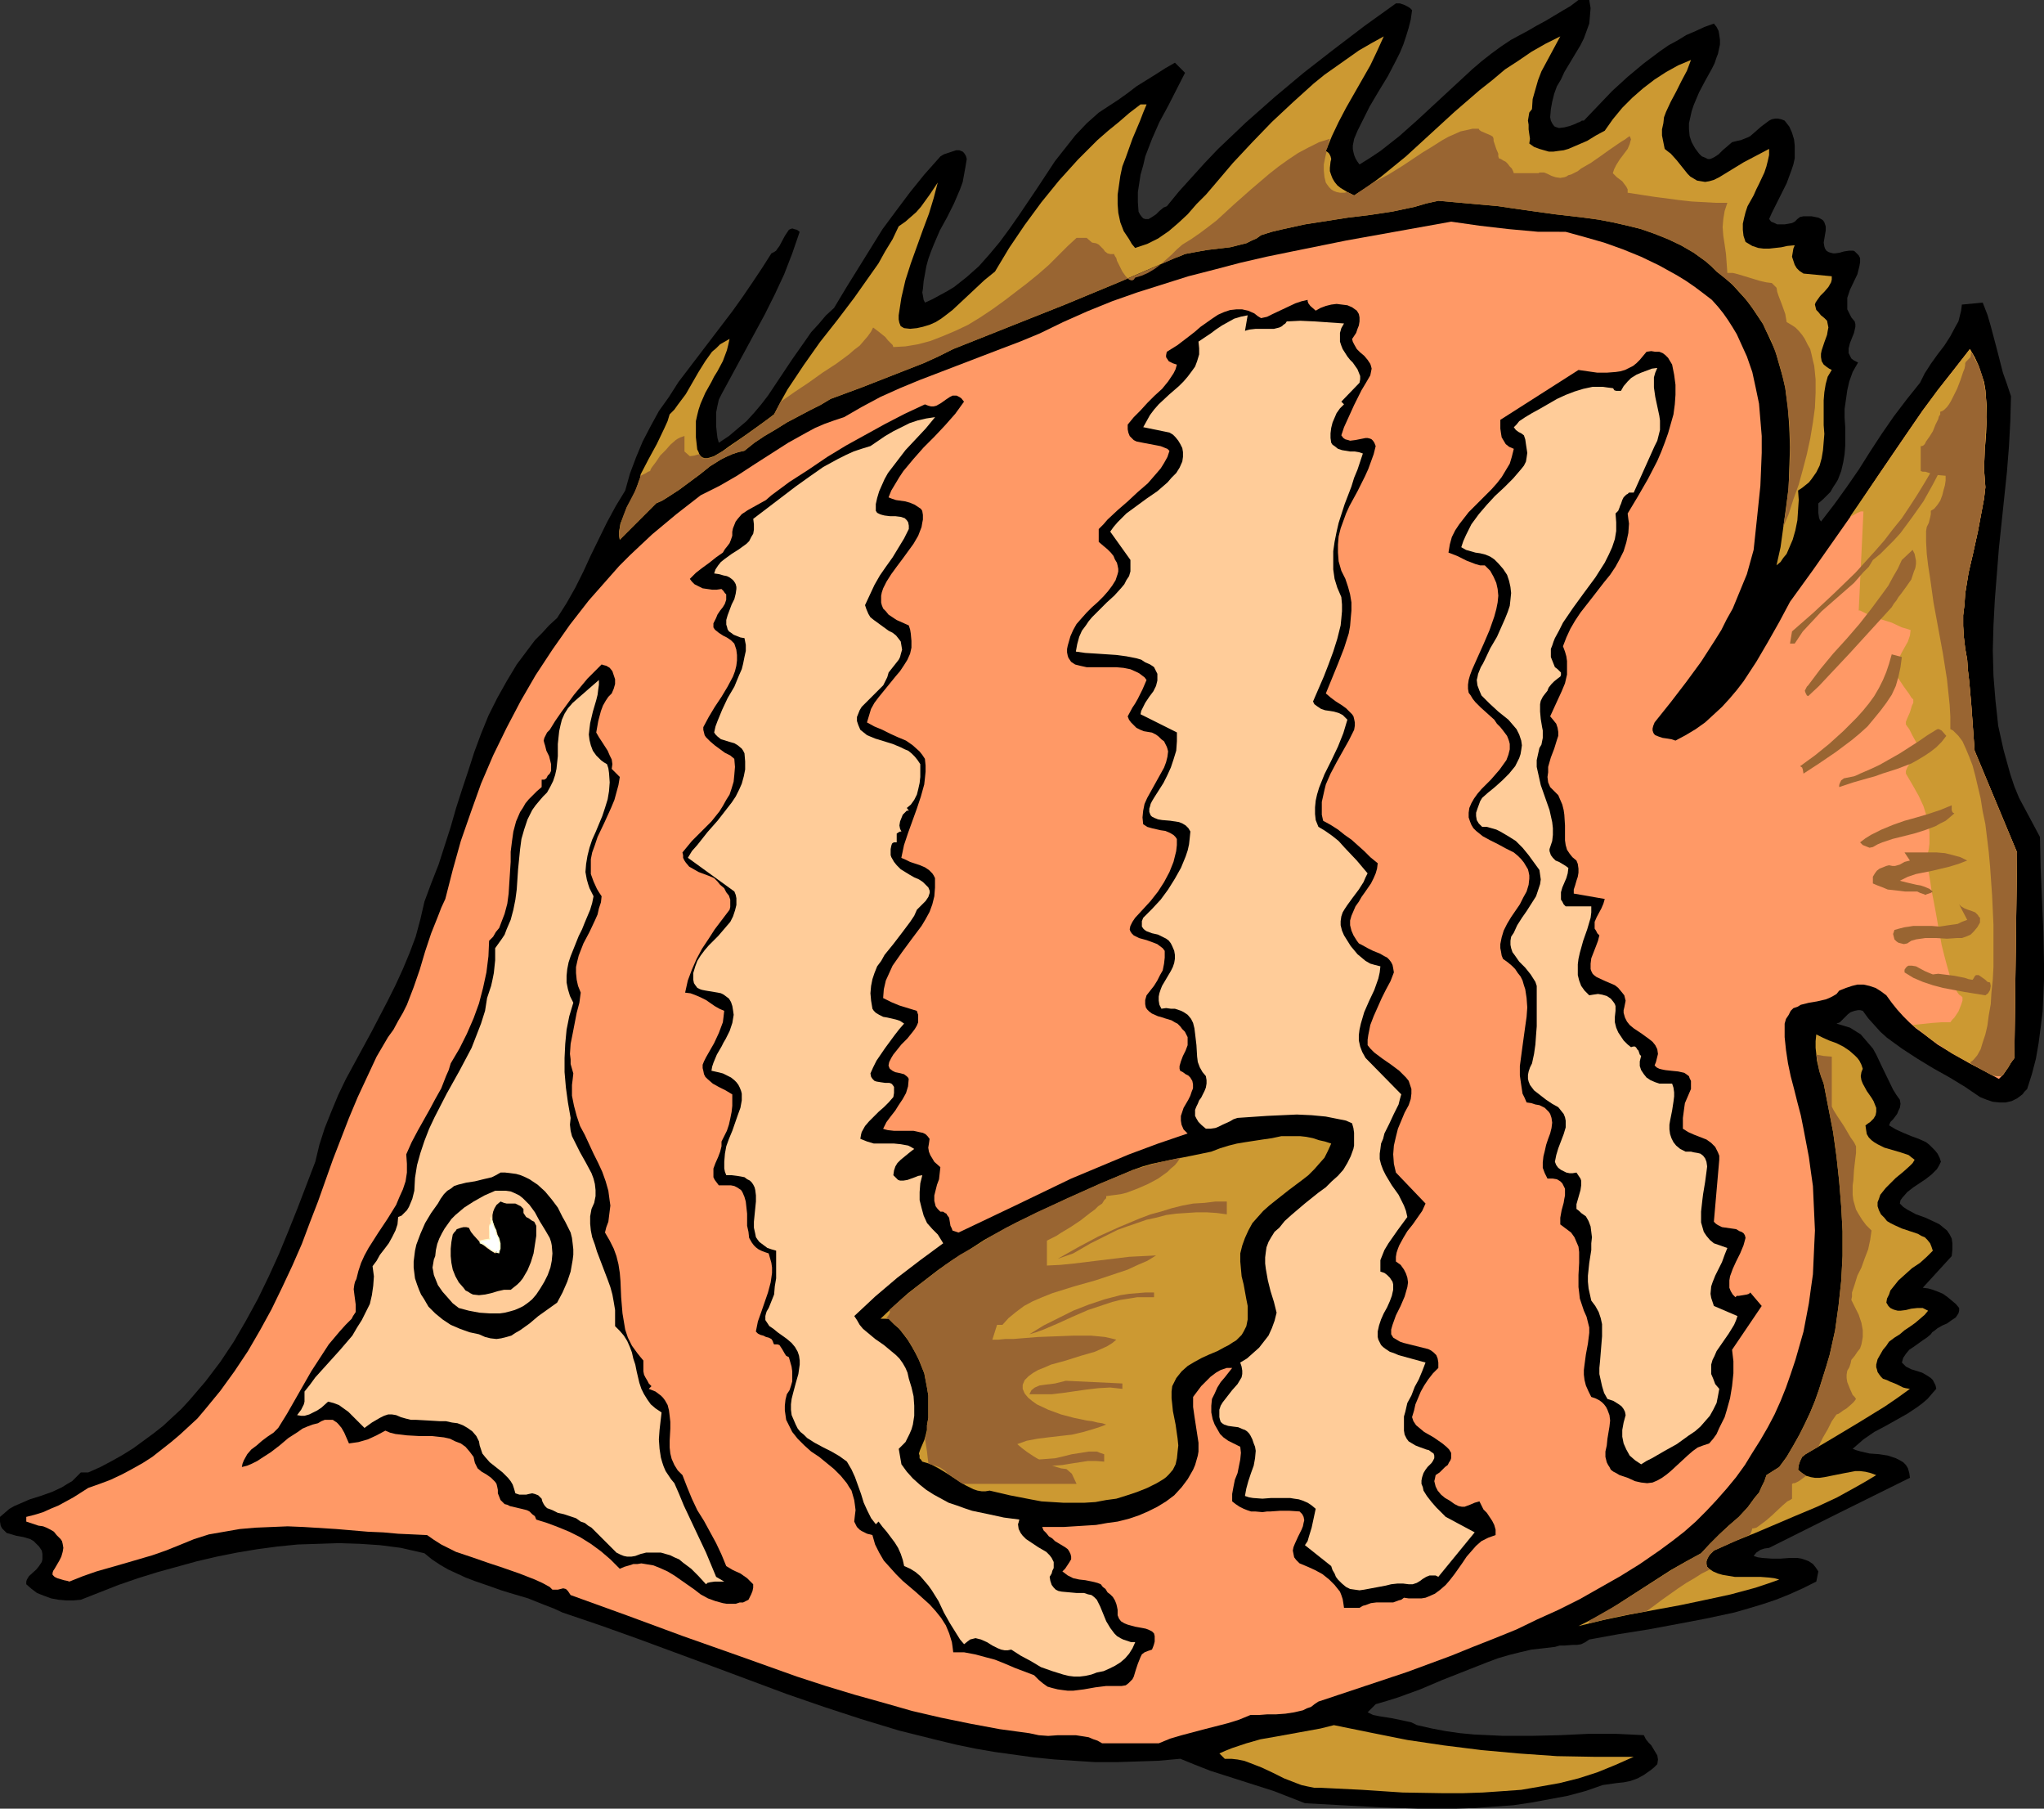
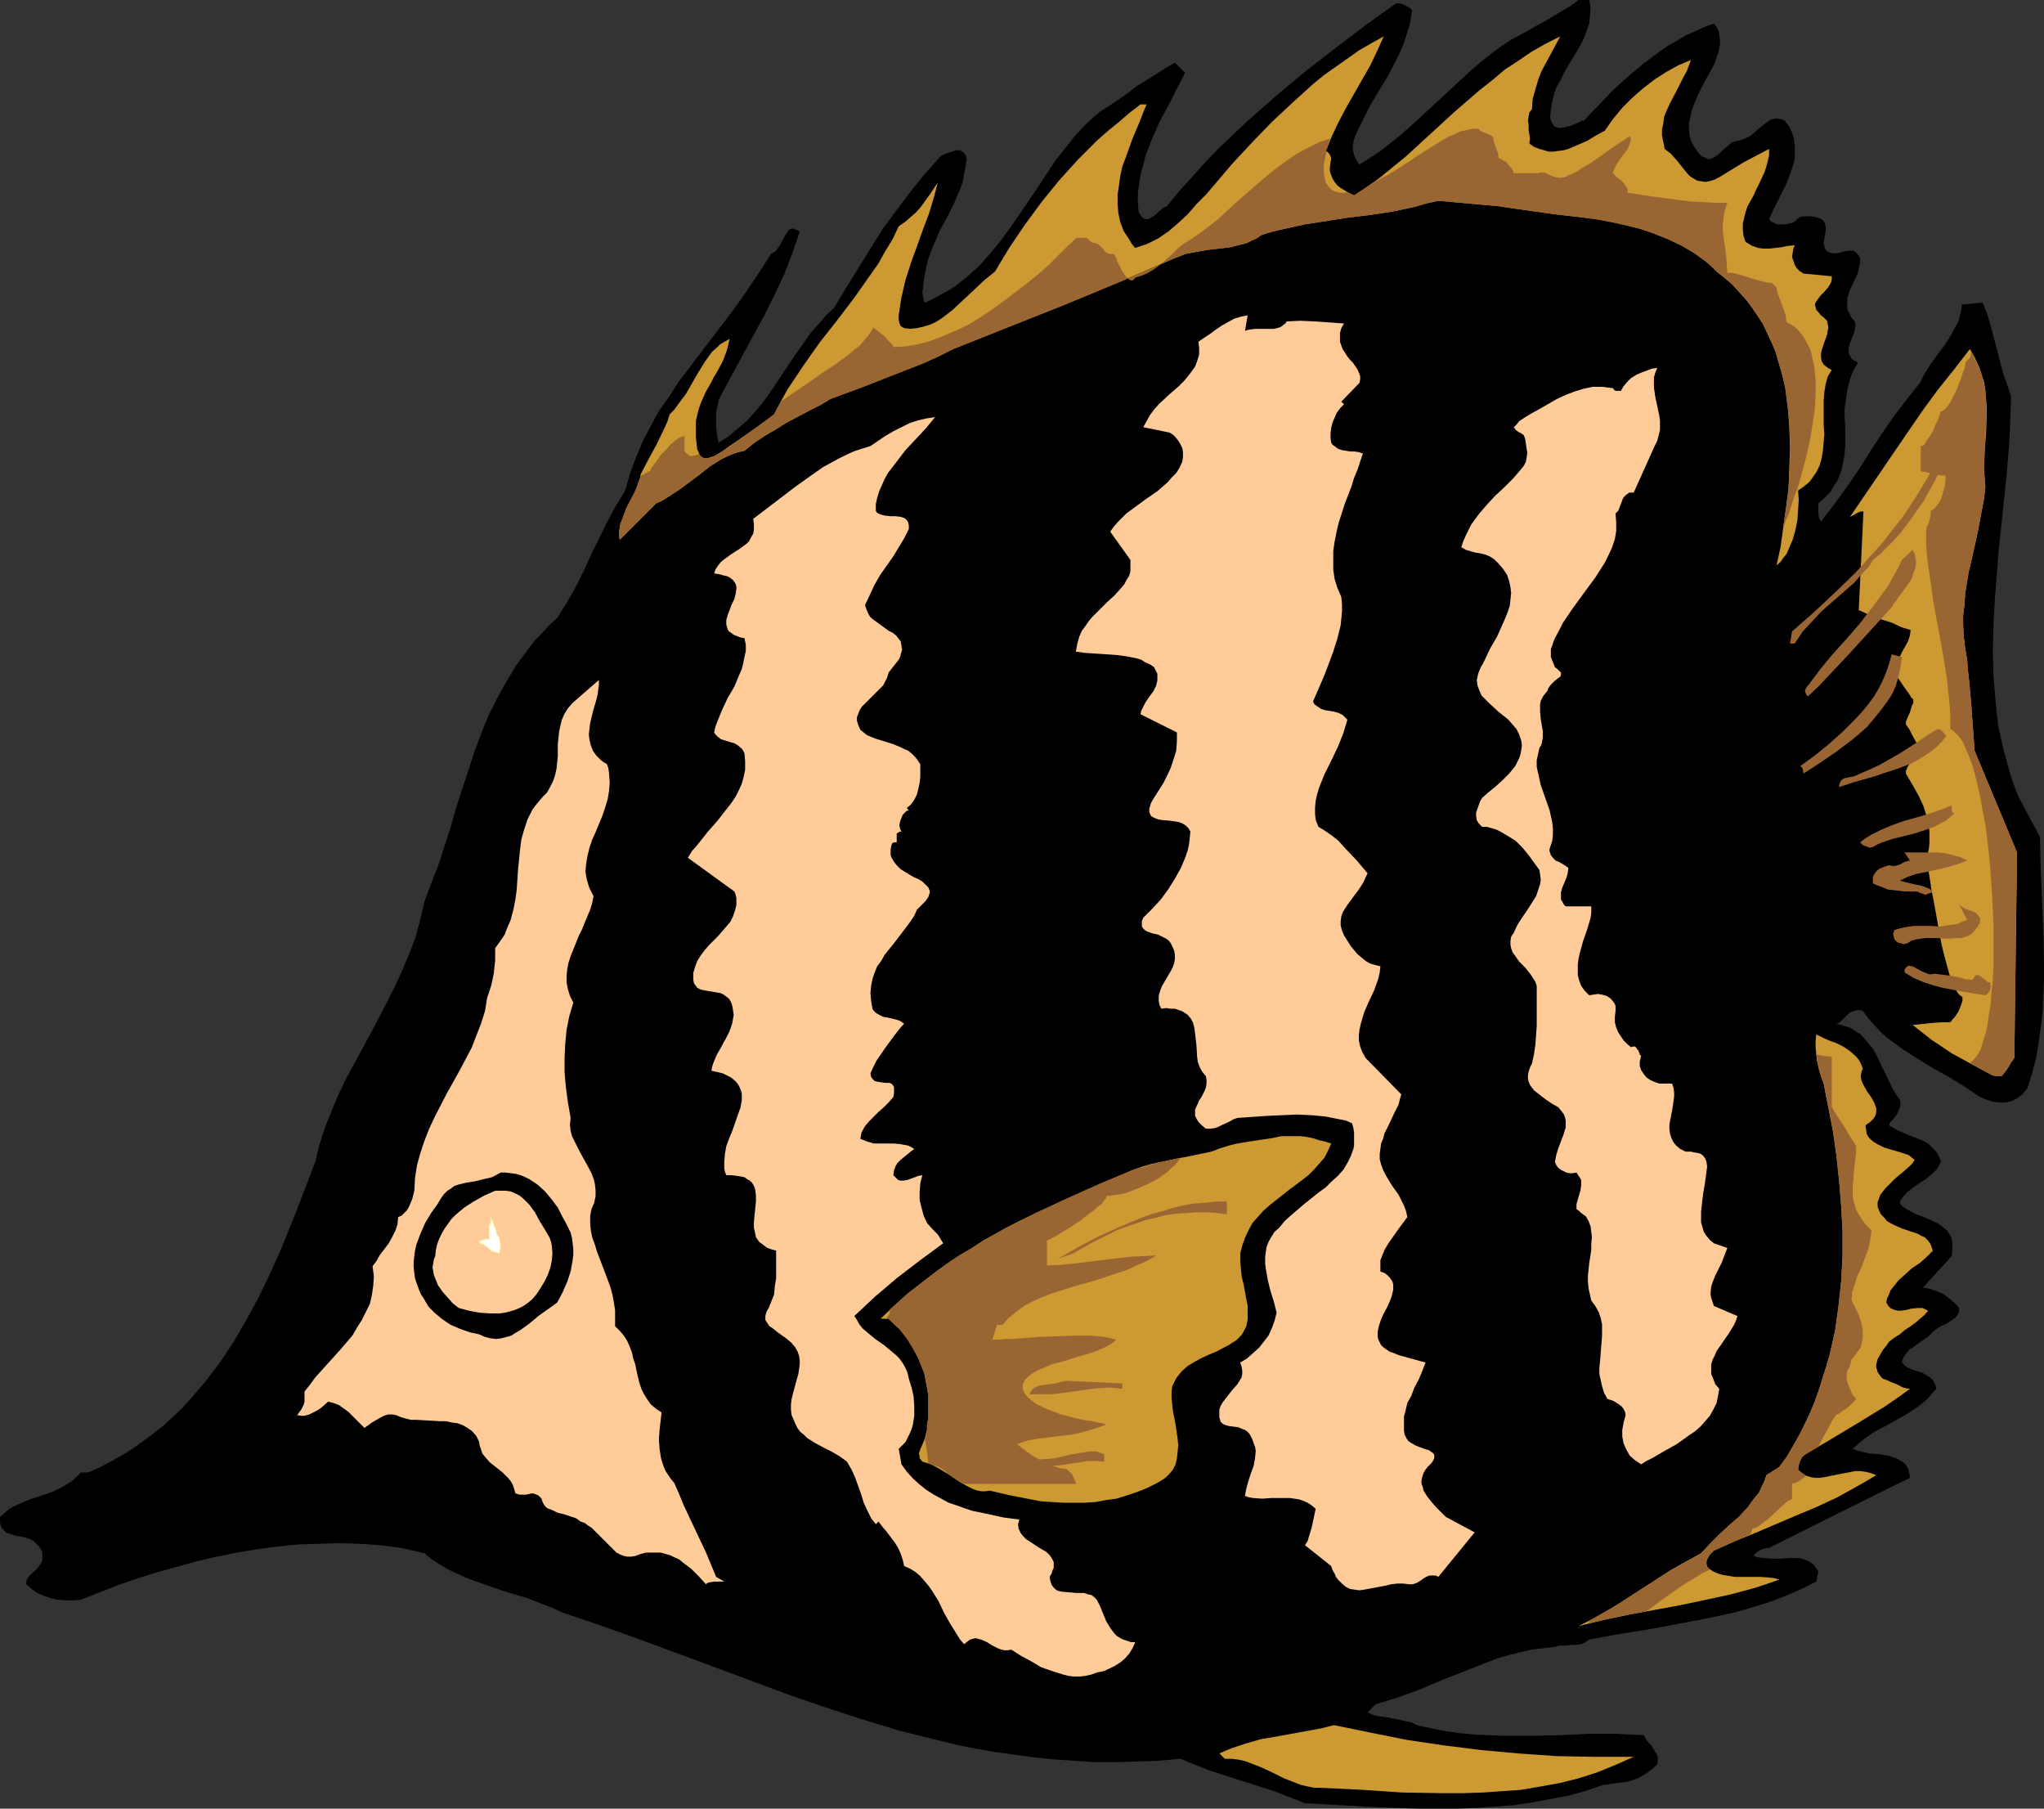
<svg xmlns="http://www.w3.org/2000/svg" xmlns:ns1="http://sodipodi.sourceforge.net/DTD/sodipodi-0.dtd" xmlns:ns2="http://www.inkscape.org/namespaces/inkscape" version="1.0" width="129.724mm" height="114.76mm" id="svg35" ns1:docname="Fish 136.wmf">
  <rect width="100%" height="100%" fill="#333333" stroke="none" />
  <ns1:namedview id="namedview35" pagecolor="#ffffff" bordercolor="#000000" borderopacity="0.25" ns2:showpageshadow="2" ns2:pageopacity="0.0" ns2:pagecheckerboard="0" ns2:deskcolor="#d1d1d1" ns2:document-units="mm" />
  <defs id="defs1">
    <pattern id="WMFhbasepattern" patternUnits="userSpaceOnUse" width="6" height="6" x="0" y="0" />
  </defs>
  <path style="fill:#000000;fill-opacity:1;fill-rule:evenodd;stroke:none" d="m 381.214,0 0.323,1.939 -0.162,1.939 -0.162,1.778 -0.646,1.778 -0.646,1.778 -0.808,1.616 -1.939,3.232 -0.97,1.616 -0.97,1.616 -0.808,1.778 -0.97,1.616 -0.646,1.778 -0.485,1.939 -0.323,1.778 -0.162,1.939 0.162,0.808 0.323,0.646 0.323,0.485 0.323,0.323 0.485,0.162 0.485,0.162 1.293,-0.162 1.293,-0.323 1.293,-0.485 0.646,-0.323 0.485,-0.162 0.485,-0.323 h 0.485 l 3.394,-3.555 3.394,-3.555 3.717,-3.394 3.878,-3.232 3.878,-2.909 2.101,-1.454 2.101,-1.131 2.101,-1.293 2.262,-0.97 2.101,-0.97 2.262,-0.808 0.646,0.808 0.485,0.97 0.162,0.97 0.162,1.131 v 1.131 l -0.485,2.262 -0.323,0.808 -0.485,1.454 -0.646,1.293 -1.616,2.909 -1.454,2.747 -1.293,3.07 -0.485,1.454 -0.323,1.454 -0.323,1.454 v 1.454 l 0.162,1.616 0.485,1.454 0.808,1.454 0.97,1.293 0.646,0.646 0.808,0.323 0.646,0.323 h 0.485 l 0.485,-0.162 0.646,-0.323 0.97,-0.646 0.97,-0.97 1.131,-0.97 1.131,-0.97 0.646,-0.162 0.646,-0.162 0.808,-0.162 0.808,-0.323 0.808,-0.323 0.646,-0.323 1.293,-1.131 1.293,-1.131 1.293,-0.97 0.646,-0.485 0.646,-0.323 0.808,-0.162 h 0.646 l 0.808,0.162 0.808,0.323 1.131,1.454 0.646,1.454 0.485,1.616 0.162,1.454 v 1.454 1.616 l -0.323,1.454 -0.485,1.454 -1.131,3.07 -1.454,2.909 -1.454,2.909 -0.646,1.293 -0.646,1.454 0.485,0.646 0.808,0.323 0.646,0.323 h 0.97 0.808 l 0.97,-0.162 0.808,-0.162 0.646,-0.323 0.646,-0.646 0.646,-0.485 0.808,-0.162 h 0.97 0.97 l 0.808,0.162 0.808,0.162 0.646,0.323 0.485,0.323 0.323,0.485 0.162,0.485 0.162,0.485 v 0.97 l -0.162,0.97 -0.162,0.97 -0.162,0.97 0.162,0.97 0.162,0.485 0.323,0.485 0.485,0.323 0.485,0.162 0.646,0.162 h 0.485 l 1.131,-0.162 0.485,-0.162 0.646,-0.162 1.131,-0.162 h 0.485 0.485 l 0.323,0.162 0.485,0.485 0.485,0.485 0.323,0.646 v 0.97 l -0.162,0.97 -0.485,1.939 -1.778,3.717 -0.646,1.939 v 0.97 0.808 0.97 l 0.485,0.97 0.485,0.97 0.808,0.97 0.162,0.646 v 0.646 l -0.323,1.454 -0.97,2.424 -0.323,1.293 v 0.646 0.485 l 0.323,0.646 0.323,0.646 0.646,0.485 0.97,0.485 -0.646,1.131 -0.646,1.131 -0.808,2.262 -0.485,2.101 -0.323,2.262 -0.323,2.262 v 2.101 l 0.162,2.262 v 4.363 l -0.162,2.101 -0.323,1.939 -0.485,2.101 -0.808,2.101 -0.485,0.808 -0.646,0.97 -0.646,1.131 -0.97,0.97 -0.808,0.808 -1.131,0.97 v 2.262 l 0.162,1.131 0.162,0.485 0.323,0.485 3.232,-4.202 2.909,-4.04 2.909,-4.202 2.747,-4.363 2.747,-4.202 2.909,-4.202 3.07,-4.04 3.232,-4.04 1.131,-2.262 1.454,-2.262 1.616,-2.262 1.616,-2.101 1.454,-2.262 1.293,-2.424 0.646,-1.131 0.323,-1.293 0.323,-1.293 0.162,-1.293 V 73.044 l 5.01,-0.485 1.131,2.909 0.808,2.747 1.454,5.494 1.454,5.656 0.97,2.747 0.97,2.909 -0.162,5.979 -0.323,5.979 -0.485,6.141 -0.646,6.141 -1.293,12.282 -0.485,6.141 -0.485,6.141 -0.323,6.141 -0.162,5.979 0.162,6.141 0.485,5.979 0.323,2.909 0.323,3.07 0.646,2.909 0.646,2.909 0.808,2.909 0.808,2.909 0.97,2.909 1.131,2.747 v 0 l 5.01,9.373 0.162,7.434 0.323,7.595 0.323,7.757 0.162,7.595 v 3.878 l -0.162,3.717 -0.162,3.878 -0.485,3.878 -0.485,3.717 -0.646,3.717 -0.97,3.717 -1.131,3.555 -0.646,0.646 -0.485,0.646 -1.293,0.97 -1.293,0.646 -1.454,0.323 h -1.454 l -1.616,-0.162 -1.454,-0.485 -1.616,-0.646 -3.555,-2.424 -3.717,-2.262 -4.04,-2.262 -3.717,-2.262 -3.717,-2.424 -1.778,-1.293 -1.778,-1.293 -1.616,-1.454 -1.454,-1.616 -1.454,-1.616 -1.293,-1.778 -0.646,-0.162 h -0.485 l -0.808,0.162 -0.97,0.323 -0.646,0.485 -1.293,1.293 -0.646,0.646 -0.808,0.323 1.616,0.485 1.616,0.485 1.293,0.808 1.293,0.808 0.97,1.131 0.97,1.131 0.97,1.131 0.808,1.454 1.293,2.747 2.747,5.656 0.808,1.293 0.808,1.131 0.162,0.97 -0.162,0.97 -0.323,0.646 -0.323,0.808 -0.97,1.293 -0.646,0.646 -0.323,0.808 1.616,0.97 1.778,0.808 1.939,0.808 1.778,0.646 1.778,0.808 0.808,0.646 0.646,0.646 0.646,0.646 0.646,0.808 0.485,0.97 0.323,0.97 -0.485,0.97 -0.485,0.808 -1.293,1.293 -1.454,1.131 -1.454,0.97 -1.454,0.97 -1.454,1.131 -1.131,1.293 -0.485,0.646 -0.162,0.808 0.808,0.808 0.97,0.646 2.101,1.131 2.262,0.808 2.424,1.131 0.97,0.485 0.97,0.808 0.808,0.646 0.646,0.97 0.485,0.97 0.162,1.131 v 1.454 l -0.162,1.616 -6.949,7.595 1.293,0.162 1.131,0.323 1.293,0.485 1.131,0.485 1.131,0.808 0.97,0.808 0.97,0.808 0.808,0.97 v 0.646 l -0.162,0.646 -0.323,0.485 -0.323,0.485 -0.97,0.646 -1.131,0.808 -1.131,0.485 -1.131,0.646 -0.808,0.646 -0.485,0.323 -0.323,0.485 -0.97,0.808 -0.97,0.646 -1.131,0.808 -1.131,0.808 -0.97,0.646 -0.808,0.97 -0.646,0.97 -0.323,1.131 0.485,0.485 0.485,0.485 1.293,0.646 2.586,0.808 1.131,0.646 0.97,0.646 0.485,0.485 0.323,0.646 0.323,0.646 0.162,0.808 -1.131,1.293 -0.97,1.131 -1.131,0.97 -1.293,0.97 -2.424,1.616 -2.586,1.454 -2.586,1.454 -2.747,1.454 -2.586,1.778 -1.293,1.131 -1.293,1.131 0.808,0.323 1.131,0.323 2.101,0.485 2.262,0.162 2.101,0.323 0.97,0.323 0.97,0.323 0.97,0.485 0.808,0.485 0.646,0.646 0.485,0.808 0.323,1.131 0.162,1.131 -16.968,8.403 -16.806,8.403 -1.131,0.162 -0.97,0.323 -0.97,0.646 -0.646,0.808 0.97,0.323 1.131,0.162 2.262,0.162 h 2.101 l 2.101,-0.162 h 1.939 l 0.97,0.162 0.97,0.323 0.808,0.323 0.97,0.646 0.646,0.808 0.646,0.97 -0.485,2.424 -3.232,1.616 -3.232,1.454 -3.232,1.293 -3.394,1.131 -3.232,0.97 -3.394,0.97 -6.787,1.454 -6.787,1.293 -6.949,1.293 -7.11,1.131 -7.11,1.293 -0.97,0.646 -0.97,0.485 -0.97,0.162 h -0.97 l -2.101,0.162 h -1.131 l -1.131,0.323 -2.747,0.323 -2.909,0.323 -2.747,0.646 -2.586,0.646 -2.747,0.808 -2.586,0.97 -5.333,2.101 -5.333,2.101 -5.333,2.262 -5.333,1.939 -2.586,0.808 -2.747,0.808 -1.939,1.939 1.293,0.646 1.616,0.323 3.07,0.485 3.07,0.646 1.454,0.323 1.293,0.646 3.555,0.808 3.394,0.646 3.394,0.485 3.394,0.323 3.555,0.162 3.394,0.162 h 6.787 l 6.949,-0.162 6.787,-0.323 h 6.626 l 3.394,0.162 3.232,0.162 0.485,0.97 0.646,0.808 0.646,0.646 0.485,0.808 0.485,0.808 0.485,0.808 0.162,0.97 -0.162,1.131 -0.808,0.808 -0.808,0.646 -1.616,1.131 -1.454,0.808 -1.778,0.646 -1.616,0.323 -1.616,0.162 -3.394,0.485 -4.202,1.454 -4.202,1.131 -4.363,0.808 -4.363,0.808 -4.363,0.646 -4.525,0.323 -4.525,0.323 -4.686,0.162 h -9.05 l -9.211,-0.323 -9.05,-0.485 -8.888,-0.485 -3.717,-1.454 -3.717,-1.454 -7.595,-2.424 -7.595,-2.424 -3.717,-1.454 -3.555,-1.454 -5.333,0.485 -5.01,0.162 -5.01,0.162 h -5.01 l -5.01,-0.323 -4.848,-0.323 -4.848,-0.485 -4.686,-0.646 -4.686,-0.646 -4.686,-0.808 -4.686,-0.97 -4.686,-1.131 -4.525,-1.131 -4.525,-1.131 -9.05,-2.747 -8.888,-2.909 -8.888,-3.07 -17.776,-6.626 -17.938,-6.626 -9.05,-3.232 -9.05,-3.07 -2.101,-0.97 -2.101,-0.808 -4.04,-1.616 -4.363,-1.293 -2.101,-0.646 -2.262,-0.808 -4.202,-1.454 -2.101,-0.808 -2.101,-0.97 -2.101,-0.97 -1.939,-1.131 -1.939,-1.293 -1.778,-1.454 v 0 l -5.656,-1.293 -5.01,-0.646 -4.848,-0.323 -5.01,-0.162 -4.848,0.162 -5.01,0.162 -4.848,0.485 -4.848,0.646 -4.848,0.808 -4.848,0.97 -4.848,1.131 -4.686,1.293 -4.686,1.293 -4.686,1.454 -4.686,1.616 -4.525,1.778 -4.525,1.778 -1.778,0.162 h -1.778 l -1.778,-0.162 -1.778,-0.323 -1.778,-0.646 -1.616,-0.646 -1.293,-0.97 -1.293,-1.131 v -0.646 l 0.162,-0.485 0.485,-0.808 1.778,-1.616 0.646,-0.808 0.646,-0.97 0.162,-0.646 v -0.646 -0.646 l -0.162,-0.808 -0.646,-0.97 -0.646,-0.646 -0.646,-0.646 -0.808,-0.485 -1.616,-0.485 -1.778,-0.323 -1.616,-0.485 -0.646,-0.162 -0.485,-0.485 -0.646,-0.646 L 0.162,365.867 0,364.897 v -1.131 l 1.131,-0.97 1.131,-0.97 1.131,-0.646 1.131,-0.485 2.586,-1.131 2.586,-0.808 2.747,-0.97 2.424,-1.131 1.293,-0.808 1.131,-0.646 0.97,-0.97 1.131,-1.131 h 1.778 l 2.909,-1.293 2.747,-1.454 2.586,-1.454 2.586,-1.616 2.424,-1.778 2.424,-1.778 2.262,-1.778 2.262,-2.101 2.101,-1.939 1.939,-2.101 1.939,-2.262 1.939,-2.262 3.555,-4.686 3.232,-4.848 2.909,-5.01 2.909,-5.333 2.586,-5.333 2.424,-5.333 2.262,-5.494 2.262,-5.656 4.202,-10.989 0.97,-4.04 1.293,-4.04 1.616,-4.04 1.616,-3.878 1.778,-3.717 2.101,-3.878 4.04,-7.434 3.878,-7.434 1.939,-3.878 1.778,-3.878 1.616,-3.878 1.454,-3.878 1.131,-4.202 0.97,-4.202 1.616,-4.363 1.778,-4.525 2.909,-9.05 1.293,-4.525 1.454,-4.525 1.454,-4.363 1.454,-4.525 1.616,-4.363 1.778,-4.363 2.101,-4.202 2.262,-4.04 2.424,-4.04 1.454,-1.939 1.454,-1.939 1.454,-1.939 1.778,-1.778 1.616,-1.778 1.939,-1.778 2.262,-3.555 2.101,-3.717 1.939,-3.878 1.778,-3.878 3.878,-7.918 2.101,-3.878 2.262,-3.717 1.131,-4.04 1.454,-3.878 1.616,-3.878 1.939,-3.717 1.939,-3.555 2.424,-3.394 2.262,-3.555 2.586,-3.394 10.342,-13.575 2.424,-3.394 2.424,-3.555 2.262,-3.394 2.262,-3.555 0.646,-0.323 0.485,-0.323 0.323,-0.485 0.485,-0.646 1.293,-2.424 0.646,-0.97 0.323,-0.485 0.323,-0.162 0.485,-0.162 0.485,0.162 0.646,0.162 0.646,0.485 -1.778,5.171 -1.939,5.01 -2.262,4.848 -2.424,4.848 -5.171,9.535 -5.171,9.535 -0.646,1.293 -0.323,1.454 -0.323,1.616 v 1.616 1.616 l 0.162,1.616 0.162,1.293 0.323,1.131 2.424,-1.616 2.101,-1.778 2.101,-1.778 1.778,-1.939 1.778,-2.101 1.616,-2.101 2.909,-4.363 2.909,-4.363 3.07,-4.363 1.454,-2.101 1.778,-1.939 1.778,-2.101 1.939,-1.778 2.909,-4.848 2.909,-4.686 2.909,-4.686 2.909,-4.686 3.232,-4.363 3.394,-4.525 3.394,-4.202 3.878,-4.363 0.808,-0.485 0.97,-0.323 0.97,-0.323 0.97,-0.323 h 0.808 l 0.808,0.323 0.323,0.323 0.323,0.485 0.162,0.323 0.162,0.646 -0.323,1.939 -0.323,1.778 -0.323,1.778 -0.646,1.778 -1.454,3.394 -1.616,3.232 -1.778,3.232 -1.454,3.394 -0.646,1.616 -0.646,1.778 -0.485,1.778 -0.323,1.778 -0.323,1.778 -0.162,1.778 -0.162,0.97 0.162,0.808 0.162,0.97 0.323,0.646 1.778,-0.808 1.778,-0.97 1.778,-0.97 1.616,-0.97 3.07,-2.424 2.909,-2.586 2.586,-2.909 2.424,-2.909 2.262,-3.07 2.262,-3.232 4.363,-6.464 4.363,-6.626 2.424,-3.07 2.424,-3.07 2.747,-2.909 2.909,-2.586 4.686,-3.07 2.262,-1.616 2.101,-1.616 4.686,-2.909 2.262,-1.454 2.262,-1.293 2.424,2.424 -4.04,7.918 -2.101,3.878 -1.778,4.04 -0.808,2.101 -0.808,2.101 -0.485,2.101 -0.646,2.262 -0.323,2.101 -0.323,2.101 v 2.424 l 0.162,2.262 0.323,0.646 0.485,0.646 0.323,0.323 0.485,0.162 h 0.323 0.485 l 0.808,-0.485 0.97,-0.646 0.808,-0.808 0.97,-0.808 0.808,-0.323 2.909,-3.555 3.07,-3.394 3.07,-3.394 3.232,-3.394 3.232,-3.07 3.394,-3.232 6.949,-6.141 6.949,-5.818 7.272,-5.656 7.434,-5.656 7.434,-5.333 h 0.97 l 0.97,0.323 0.97,0.485 0.485,0.323 0.485,0.485 -0.323,2.262 -0.485,1.939 -0.646,2.101 -0.646,1.939 -0.808,1.939 -0.97,1.939 -1.939,3.717 -2.262,3.717 -2.101,3.555 -1.939,3.878 -0.97,1.939 -0.808,1.939 -0.162,0.808 -0.162,0.808 v 0.808 l 0.162,0.808 0.162,0.646 0.323,0.808 0.485,0.808 0.485,0.646 2.586,-1.616 2.424,-1.616 2.262,-1.778 2.262,-1.778 4.363,-3.878 4.363,-4.04 4.363,-4.04 4.363,-4.04 2.262,-1.939 2.262,-1.778 2.424,-1.778 2.424,-1.616 4.202,-2.262 1.939,-1.131 2.101,-1.131 4.04,-2.424 1.939,-1.131 L 378.628,0 Z" id="path1" />
  <path style="fill:#cc9932;fill-opacity:1;fill-rule:evenodd;stroke:none" d="m 331.926,8.727 -1.616,3.555 -1.616,3.394 -3.878,6.787 -1.939,3.394 -1.778,3.394 -1.616,3.394 -1.454,3.555 0.485,0.323 0.323,0.323 0.323,0.646 0.162,0.646 -0.162,0.646 -0.162,1.454 v 0.808 l 0.323,0.97 0.323,0.808 0.485,0.808 0.646,0.808 0.808,0.646 1.616,0.97 1.616,0.808 3.232,-2.101 3.07,-2.262 6.141,-5.01 5.818,-5.333 5.818,-5.333 5.979,-5.171 3.07,-2.424 3.07,-2.586 3.232,-2.101 3.07,-2.101 3.394,-1.939 3.555,-1.778 -2.262,4.202 -2.262,4.202 -0.808,2.101 -0.646,2.262 -0.646,2.262 -0.162,2.424 -0.646,0.808 -0.162,0.97 -0.162,0.97 0.162,0.97 v 1.131 l 0.162,1.131 0.162,1.131 -0.162,1.131 1.131,0.808 1.293,0.485 1.131,0.323 1.131,0.323 h 1.131 l 1.131,-0.162 1.293,-0.162 1.131,-0.323 2.262,-0.97 2.262,-0.97 2.101,-1.293 2.101,-1.131 1.939,-2.747 2.262,-2.747 2.424,-2.424 2.586,-2.262 2.747,-2.101 2.747,-1.778 2.909,-1.616 3.07,-1.293 -0.485,1.293 -0.485,1.293 -1.293,2.424 -1.293,2.586 -1.293,2.424 -1.131,2.424 -0.485,1.293 -0.162,1.454 -0.323,1.454 v 1.454 l 0.323,1.616 0.323,1.616 0.808,0.646 0.646,0.485 1.454,1.616 0.646,0.808 0.646,0.808 1.293,1.616 0.646,0.646 0.808,0.485 0.808,0.485 0.97,0.162 0.97,0.162 0.97,-0.162 1.131,-0.323 1.293,-0.646 2.909,-1.778 2.909,-1.778 3.07,-1.616 3.07,-1.616 v 1.454 l -0.323,1.454 -0.323,1.293 -0.485,1.454 -1.293,2.747 -0.646,1.293 -0.646,1.454 -1.454,2.586 -0.485,1.454 -0.323,1.293 -0.323,1.454 v 1.454 l 0.162,1.454 0.485,1.454 0.808,0.485 0.808,0.485 1.454,0.485 1.293,0.162 h 1.293 l 1.454,-0.162 1.454,-0.162 1.454,-0.323 1.778,-0.162 -0.323,0.808 -0.162,0.97 -0.162,0.97 0.323,0.97 0.323,0.97 0.485,0.808 0.646,0.646 0.97,0.646 6.787,0.646 v 0.808 l -0.162,0.646 -0.646,1.131 -0.97,1.131 -0.97,0.97 -0.808,1.131 -0.323,0.485 -0.162,0.485 0.162,0.646 0.162,0.646 0.485,0.485 0.646,0.808 0.808,0.646 0.646,0.646 0.162,0.808 0.162,0.808 -0.162,0.808 -0.162,0.97 -0.646,1.778 -0.646,1.939 -0.162,0.808 v 0.808 l 0.162,0.97 0.485,0.808 0.808,0.646 0.485,0.323 0.646,0.323 -0.97,1.616 -0.485,1.778 -0.323,1.939 -0.162,1.939 v 5.979 l 0.162,2.101 -0.162,1.939 -0.162,1.939 -0.323,1.939 -0.485,1.778 -0.808,1.616 -1.131,1.616 -0.646,0.808 -0.808,0.646 -0.808,0.646 -0.97,0.646 0.162,2.262 -0.162,2.424 -0.162,2.424 -0.485,2.424 -0.646,2.262 -0.97,2.262 -0.485,1.131 -0.808,0.97 -0.646,0.97 -0.97,0.808 0.97,-4.363 0.646,-4.686 0.646,-4.686 0.646,-4.848 0.162,-4.848 0.162,-4.848 -0.162,-4.686 -0.323,-4.848 -0.646,-4.686 -0.485,-2.262 -0.646,-2.262 -0.646,-2.262 -0.646,-2.262 -0.97,-2.101 -0.97,-2.101 -0.97,-2.101 -1.293,-1.939 -1.293,-1.939 -1.454,-1.939 -1.616,-1.778 -1.616,-1.778 -1.778,-1.616 -2.101,-1.616 -1.293,-1.293 -1.293,-1.131 -2.909,-2.101 -3.07,-1.778 -3.07,-1.454 -3.232,-1.293 -3.232,-1.131 -3.232,-0.808 -3.555,-0.808 -3.394,-0.646 -3.555,-0.485 -6.949,-0.808 -6.949,-0.97 -3.394,-0.485 -3.232,-0.485 -14.382,-1.293 -2.909,0.646 -2.747,0.808 -5.333,1.131 -5.333,0.808 -5.333,0.646 -5.171,0.808 -5.171,0.808 -5.171,1.131 -2.747,0.646 -2.586,0.808 -1.131,0.808 -1.131,0.485 -1.293,0.646 -1.293,0.323 -2.586,0.646 -2.747,0.323 -2.747,0.323 -2.747,0.485 -2.586,0.485 -1.131,0.485 -1.293,0.485 -13.09,5.656 -13.251,5.494 -13.413,5.333 -13.413,5.333 -3.555,1.778 -3.555,1.616 -7.434,2.909 -7.434,2.909 -7.434,2.747 -2.424,1.454 -2.586,1.293 -5.494,2.909 -2.586,1.616 -2.747,1.616 -2.424,1.616 -2.424,1.939 -1.454,0.323 -1.454,0.485 -1.454,0.646 -1.293,0.646 -2.586,1.616 -2.424,1.939 -5.01,3.717 -2.747,1.778 -1.293,0.808 -1.454,0.646 -8.726,8.726 -0.162,-0.97 v -0.97 l 0.162,-0.97 0.162,-0.97 0.808,-1.939 0.808,-2.101 1.131,-1.939 0.97,-2.101 0.646,-1.939 0.323,-0.808 0.162,-0.97 1.939,-3.717 1.939,-3.555 1.778,-3.717 0.808,-1.778 0.485,-1.616 1.131,-1.131 0.808,-1.131 1.939,-2.586 3.07,-5.333 1.616,-2.586 0.808,-1.131 0.808,-1.131 0.97,-0.808 0.97,-0.97 1.131,-0.646 1.131,-0.646 -0.323,1.454 -0.323,1.293 -0.97,2.586 -1.293,2.424 -0.808,1.293 -0.646,1.293 -1.454,2.586 -1.131,2.586 -0.485,1.454 -0.323,1.293 -0.323,1.454 v 1.454 0.485 1.939 l 0.162,1.454 0.162,1.454 0.323,0.646 0.162,0.485 0.323,0.485 0.485,0.323 0.485,0.162 h 0.646 l 0.646,-0.162 0.97,-0.323 1.939,-1.131 1.778,-1.293 3.555,-2.424 3.394,-2.424 1.778,-1.293 1.939,-1.454 1.616,-3.07 1.616,-2.909 1.939,-2.909 1.939,-2.909 3.878,-5.494 4.202,-5.333 4.04,-5.333 3.878,-5.494 1.939,-2.747 1.616,-2.909 1.778,-2.909 1.454,-3.07 1.616,-1.131 1.293,-1.131 1.293,-1.131 1.131,-1.293 2.101,-2.909 1.939,-2.909 -0.97,3.717 -1.131,3.717 -1.454,3.878 -1.454,4.04 -1.454,4.04 -1.293,4.04 -0.97,4.202 -0.323,2.101 -0.323,2.101 v 0.97 l 0.162,0.808 0.323,0.808 0.808,0.485 1.454,0.162 1.616,-0.162 1.454,-0.323 1.616,-0.485 1.454,-0.646 1.293,-0.808 1.293,-0.97 1.454,-1.131 2.424,-2.262 2.586,-2.424 2.586,-2.424 2.586,-2.101 3.394,-5.656 3.717,-5.494 4.04,-5.494 4.202,-5.171 4.525,-5.01 4.686,-4.686 2.586,-2.262 2.586,-2.101 2.424,-2.101 2.747,-2.101 h 1.454 l -0.808,1.939 -0.808,2.101 -1.778,4.202 -1.616,4.525 -0.808,2.101 -0.485,2.262 -0.323,2.262 -0.323,2.262 v 2.262 l 0.162,2.101 0.485,2.262 0.808,2.101 0.646,0.97 0.646,0.97 0.646,1.131 0.808,0.97 1.454,-0.485 1.454,-0.485 1.293,-0.646 1.293,-0.646 2.586,-1.778 2.262,-1.939 2.262,-2.101 2.101,-2.424 2.262,-2.262 0.97,-1.131 0.97,-1.131 4.525,-5.333 4.686,-5.01 4.686,-4.848 5.01,-4.686 5.01,-4.525 2.586,-2.101 2.747,-1.939 2.747,-1.939 2.747,-1.939 3.07,-1.778 z" id="path2" />
-   <path style="fill:#ff9966;fill-opacity:1;fill-rule:evenodd;stroke:none" d="m 375.558,55.591 4.686,1.293 4.525,1.293 4.525,1.616 4.363,1.778 4.363,2.101 4.363,2.424 2.101,1.293 2.101,1.454 1.939,1.454 2.101,1.616 1.454,1.616 1.293,1.616 1.131,1.616 1.131,1.778 0.97,1.616 0.808,1.778 1.616,3.555 1.293,3.717 0.808,3.717 0.808,3.878 0.323,3.878 0.323,3.878 v 4.04 l -0.162,4.04 -0.162,3.878 -0.808,7.757 -0.808,7.595 -0.808,2.909 -0.808,2.909 -1.131,2.747 -1.131,2.747 -1.131,2.747 -1.454,2.586 -1.293,2.586 -1.616,2.586 -3.232,5.01 -3.555,4.848 -3.717,4.848 -3.878,4.848 -0.323,0.808 -0.162,0.646 v 0.485 l 0.162,0.485 0.162,0.323 0.323,0.323 0.808,0.323 0.97,0.323 1.131,0.162 0.97,0.162 0.97,0.323 2.424,-1.293 2.424,-1.454 2.262,-1.616 1.939,-1.778 2.101,-1.939 1.778,-1.939 1.778,-2.101 1.616,-2.101 3.07,-4.686 2.747,-4.686 2.747,-4.848 2.586,-4.848 5.494,-7.595 5.333,-7.595 5.333,-7.595 5.171,-7.757 5.171,-7.595 5.333,-7.757 5.494,-7.272 5.818,-7.434 1.131,1.939 0.97,2.101 0.646,1.939 0.646,1.939 0.323,1.939 0.162,2.101 0.162,1.939 v 2.101 l -0.162,4.202 -0.323,4.202 -0.162,4.363 0.162,2.262 0.162,2.101 -0.323,2.747 -0.485,2.586 -0.97,5.171 -1.131,5.171 -1.131,4.848 -0.808,5.01 -0.162,2.586 -0.323,2.586 v 2.586 l 0.162,2.586 0.323,2.747 0.485,2.747 0.162,2.424 0.323,2.747 0.485,5.494 0.808,11.151 10.181,24.402 -0.646,49.289 -0.97,1.293 -0.808,1.293 -0.808,1.293 -0.646,0.646 -0.485,0.485 -3.555,-1.939 -3.717,-1.939 -3.717,-2.101 -3.717,-2.262 -3.394,-2.586 -1.778,-1.293 -1.616,-1.454 -1.454,-1.454 -1.454,-1.616 -1.293,-1.616 -1.293,-1.778 -1.293,-0.97 -1.293,-0.808 -1.454,-0.485 -1.454,-0.323 h -1.454 l -1.293,0.323 -1.454,0.485 -1.616,0.646 -0.646,0.808 -0.808,0.485 -0.97,0.485 -0.808,0.323 -2.101,0.485 -1.939,0.323 -1.939,0.485 -0.808,0.485 -0.97,0.323 -0.646,0.646 -0.485,0.97 -0.646,0.97 -0.323,1.131 v 3.232 l 0.323,3.07 0.485,3.232 0.646,3.07 0.808,3.07 0.808,3.232 0.808,3.07 0.646,3.232 0.646,3.394 0.646,3.394 0.485,3.555 0.485,3.394 0.162,3.555 0.162,3.555 0.162,3.555 -0.162,3.394 -0.162,3.555 -0.162,3.555 -0.485,3.394 -0.485,3.555 -0.646,3.394 -0.646,3.394 -0.97,3.394 -0.97,3.394 -1.131,3.394 -1.131,3.232 -1.293,3.232 -1.454,3.232 -1.616,3.07 -1.778,3.07 -1.939,3.07 -1.778,2.909 -2.101,2.909 -2.262,2.747 -2.424,2.747 -2.424,2.586 -2.586,2.586 -2.747,2.424 -2.909,2.262 -3.07,2.262 -4.686,3.232 -4.686,2.909 -4.848,2.747 -4.848,2.747 -5.171,2.586 -5.01,2.262 -5.01,2.424 -5.171,2.101 -5.333,2.101 -5.171,2.101 -10.504,3.878 -10.666,3.555 -10.666,3.555 -0.97,0.646 -0.808,0.646 -0.97,0.323 -0.97,0.485 -2.101,0.485 -2.101,0.323 -2.262,0.162 h -2.101 l -2.101,0.162 h -1.939 l -2.747,1.131 -2.586,0.808 -5.656,1.454 -5.494,1.454 -2.747,0.808 -2.747,1.131 H 264.377 l -1.131,-0.646 -0.97,-0.323 -1.131,-0.485 -0.97,-0.162 -2.101,-0.323 h -2.262 -2.101 l -2.262,0.162 -2.262,-0.162 -2.262,-0.485 -7.11,-0.97 -6.949,-1.293 -7.11,-1.454 -6.949,-1.616 -6.787,-1.939 -6.949,-1.939 -6.949,-2.101 -6.949,-2.262 -13.574,-4.848 -13.736,-4.848 -13.574,-5.01 -13.413,-4.848 -0.323,-0.485 -0.323,-0.485 -0.323,-0.323 -0.162,-0.162 -0.646,-0.162 -1.293,0.323 h -0.646 -0.646 l -0.323,-0.323 -0.323,-0.323 -1.778,-0.97 -1.778,-0.808 -3.717,-1.454 -3.717,-1.293 -3.878,-1.293 -3.717,-1.293 -3.878,-1.293 -3.555,-1.778 -1.778,-1.131 -1.616,-1.131 -3.394,-0.162 -3.555,-0.162 -3.555,-0.323 -3.717,-0.162 -7.595,-0.646 -7.757,-0.485 -3.878,-0.162 -3.878,0.162 -3.878,0.162 -3.717,0.323 -3.717,0.646 -3.717,0.646 -3.555,1.131 -3.555,1.454 -3.232,1.293 -3.232,1.131 -6.626,1.939 -6.787,1.939 -3.232,1.131 -3.232,1.293 -0.485,-0.162 -0.808,-0.162 -1.616,-0.485 -0.646,-0.323 -0.485,-0.485 v -0.162 -0.323 l 0.162,-0.485 0.323,-0.485 1.131,-1.939 0.485,-0.97 0.323,-1.131 0.162,-0.97 -0.162,-0.97 -0.162,-0.646 -0.323,-0.485 -0.485,-0.485 -0.485,-0.485 -0.646,-0.808 -0.808,-0.485 -0.97,-0.485 -0.808,-0.323 -1.131,-0.162 -0.97,-0.323 -0.97,-0.323 -0.97,-0.323 v -1.131 l 1.939,-0.485 2.101,-0.646 1.778,-0.808 1.939,-0.808 3.555,-1.939 3.555,-2.262 2.747,-0.97 2.586,-0.97 2.747,-1.293 2.424,-1.293 2.586,-1.454 2.262,-1.454 2.262,-1.778 2.262,-1.778 2.101,-1.778 2.101,-1.939 2.101,-1.939 1.778,-2.101 3.717,-4.525 3.394,-4.686 3.232,-4.848 2.909,-5.01 2.747,-5.01 2.586,-5.333 2.424,-5.171 2.262,-5.171 1.939,-5.171 1.939,-5.01 3.555,-10.019 3.878,-10.019 2.101,-5.01 2.262,-4.848 2.262,-4.848 2.747,-4.686 1.293,-1.778 1.131,-2.101 1.131,-1.939 0.97,-1.939 1.616,-4.202 1.454,-4.202 1.293,-4.363 1.454,-4.363 1.616,-4.04 0.808,-2.101 0.97,-2.101 1.778,-6.949 1.939,-6.949 2.424,-6.949 2.424,-6.787 2.909,-6.787 3.232,-6.626 3.394,-6.464 3.555,-6.141 4.04,-6.141 4.202,-5.979 4.525,-5.818 4.848,-5.494 2.424,-2.747 2.586,-2.586 2.747,-2.586 2.586,-2.424 2.909,-2.424 2.909,-2.424 2.909,-2.262 2.909,-2.262 2.262,-1.131 2.262,-1.131 4.202,-2.424 4.202,-2.747 4.04,-2.586 4.04,-2.586 4.363,-2.424 2.101,-1.131 2.262,-0.97 2.262,-0.808 2.424,-0.808 4.202,-2.424 4.525,-2.424 4.686,-2.101 4.686,-1.939 9.696,-3.717 9.696,-3.717 4.686,-1.778 4.686,-1.939 5.656,-2.747 5.818,-2.586 5.979,-2.424 5.979,-2.101 6.141,-1.939 6.141,-1.939 6.302,-1.616 6.141,-1.616 6.302,-1.454 6.302,-1.293 12.766,-2.586 12.605,-2.262 12.605,-2.262 6.787,0.97 6.949,0.808 3.555,0.323 3.555,0.323 h 3.394 z" id="path3" />
  <path style="fill:#cc9932;fill-opacity:1;fill-rule:evenodd;stroke:none" d="m 443.753,123.949 0.97,-0.485 0.808,-0.485 0.808,-0.323 h 0.646 l -1.131,23.755 h 0.323 l 0.323,0.162 0.97,0.485 0.97,0.485 0.162,0.323 0.162,0.162 1.131,0.162 1.293,0.323 2.586,0.808 2.424,1.131 1.131,0.323 0.97,0.323 -0.162,1.293 -0.485,1.454 -1.454,2.586 -0.646,1.293 -0.808,1.454 -0.323,1.293 -0.323,1.293 0.646,0.485 0.646,0.485 0.646,0.97 0.646,0.97 1.293,1.778 0.485,0.808 0.485,0.485 v 0.808 l -0.323,0.646 -0.485,1.616 -0.646,1.454 -0.323,0.808 v 0.646 l 0.323,0.485 0.485,0.646 0.808,1.616 0.808,1.454 0.323,0.646 0.162,0.485 -0.323,0.808 -0.323,0.646 -0.97,1.939 -0.97,1.616 -0.323,0.808 v 0.646 l 1.616,2.747 1.454,2.586 1.131,2.424 0.808,2.586 0.485,2.424 0.162,1.293 v 1.454 1.293 l -0.162,1.293 -0.323,1.454 -0.485,1.454 0.162,0.485 0.162,0.646 0.485,1.616 0.323,1.939 0.323,2.262 0.485,2.424 0.485,2.586 0.485,2.747 0.485,2.586 0.485,2.747 0.646,2.586 0.646,2.424 0.646,2.262 0.646,1.939 0.485,0.808 0.323,0.646 0.323,0.646 0.485,0.646 0.485,0.323 0.323,0.323 v 0.808 l -0.323,0.97 -0.323,0.808 -0.323,0.808 -0.97,1.454 -0.485,0.485 -0.485,0.646 h -2.101 l -2.262,0.162 -4.686,0.485 2.262,1.778 2.262,1.778 2.424,1.616 2.424,1.616 5.01,2.747 2.424,1.293 2.424,1.293 0.97,0.162 h 1.131 l 0.808,-0.97 0.808,-1.131 0.646,-1.131 0.808,-1.131 0.646,-49.289 -10.181,-24.402 -0.808,-11.151 -0.485,-5.494 -0.323,-2.747 -0.162,-2.424 -0.485,-2.747 -0.323,-2.747 -0.162,-2.586 v -2.586 l 0.323,-2.586 0.162,-2.586 0.808,-5.01 1.131,-4.848 1.131,-5.171 0.97,-5.171 0.485,-2.586 0.323,-2.747 -0.162,-2.101 -0.162,-2.262 0.162,-4.363 0.323,-4.202 0.162,-4.202 v -2.101 l -0.162,-1.939 -0.162,-2.101 -0.323,-1.939 -0.646,-1.939 -0.646,-1.939 -0.97,-2.101 -1.131,-1.939 -3.878,5.01 -3.878,4.848 -3.555,4.848 -3.555,5.171 -6.949,10.181 z" id="path4" />
  <path style="fill:#000000;fill-opacity:1;fill-rule:evenodd;stroke:none" d="m 313.665,71.913 v 0.323 l 0.162,0.485 0.485,0.646 1.293,1.131 1.131,-0.646 1.293,-0.485 1.293,-0.323 1.293,-0.162 1.293,0.162 1.293,0.162 1.131,0.485 1.131,0.808 0.485,0.808 0.162,0.808 v 0.97 l -0.162,0.97 -0.323,0.808 -0.323,0.97 -0.97,1.454 0.162,0.646 0.323,0.646 0.646,1.131 0.808,0.808 0.97,0.808 0.808,0.97 0.646,0.97 0.162,0.485 0.162,0.646 -0.162,0.808 -0.162,0.808 -1.131,1.939 -0.97,1.616 -1.778,3.555 -1.616,3.555 -0.808,1.778 -0.646,1.939 0.485,0.646 0.485,0.323 0.646,0.162 0.485,0.162 1.293,-0.162 2.424,-0.485 h 0.485 l 0.646,0.162 0.323,0.162 0.323,0.323 0.323,0.485 0.323,0.808 -0.485,1.939 -0.646,1.778 -0.646,1.778 -0.808,1.778 -1.778,3.555 -1.939,3.555 -0.808,1.778 -0.646,1.778 -0.646,1.778 -0.485,1.939 -0.162,1.939 v 1.939 l 0.162,2.101 0.646,2.262 0.97,1.939 0.646,1.939 0.485,1.778 0.323,1.939 v 1.939 l -0.162,1.778 -0.162,1.939 -0.323,1.778 -1.131,3.555 -1.454,3.717 -2.909,7.11 1.131,0.97 1.293,0.97 1.293,0.808 1.131,0.808 0.97,0.97 0.485,0.485 0.323,0.485 0.162,0.646 0.162,0.808 v 0.808 l -0.162,0.97 -1.293,2.586 -2.909,5.171 -1.454,2.747 -1.131,2.586 -0.323,1.293 -0.323,1.454 -0.323,1.454 v 1.454 1.616 l 0.323,1.454 1.778,0.97 1.778,1.131 1.616,1.293 1.616,1.131 3.07,2.747 1.454,1.454 1.778,1.454 -0.162,1.293 -0.323,1.131 -0.485,1.131 -0.646,1.293 -1.454,2.101 -0.808,1.131 -0.646,1.131 -0.808,1.131 -0.485,1.131 -0.485,1.131 -0.323,1.131 v 1.131 l 0.323,1.293 0.485,1.131 0.808,1.293 0.485,0.646 0.646,0.323 1.454,0.808 1.293,0.646 1.616,0.646 1.131,0.646 0.646,0.323 0.485,0.485 0.485,0.646 0.323,0.646 0.162,0.808 0.162,0.97 -0.808,2.101 -1.131,2.101 -0.97,1.939 -1.939,4.363 -0.808,2.101 -0.485,2.424 -0.162,1.131 v 1.293 l 0.646,0.808 0.97,0.97 1.939,1.454 2.101,1.454 1.939,1.454 0.808,0.808 0.808,0.808 0.646,0.808 0.323,0.97 0.323,0.97 v 1.131 l -0.162,1.293 -0.485,1.454 -0.97,1.778 -0.808,1.939 -0.808,1.939 -0.485,1.939 -0.485,2.101 -0.162,2.101 0.162,2.262 0.485,2.101 7.11,7.434 -0.808,1.778 -1.131,1.616 -1.131,1.616 -1.293,1.616 -0.97,1.616 -0.97,1.778 -0.323,0.808 -0.323,0.97 -0.162,0.97 v 1.131 l 1.131,0.808 0.808,1.131 0.485,0.97 0.323,0.97 0.162,1.131 -0.162,1.131 -0.323,1.131 -0.323,1.131 -0.97,2.262 -1.131,2.262 -0.808,2.262 -0.323,1.131 v 1.131 l 0.485,0.808 0.808,0.485 0.808,0.485 0.97,0.323 1.939,0.485 1.939,0.485 1.939,0.485 0.646,0.323 0.646,0.485 0.646,0.646 0.323,0.808 0.162,0.97 v 1.293 l -1.293,1.293 -1.131,1.454 -0.97,1.454 -0.808,1.454 -1.293,3.07 -0.323,1.454 -0.485,1.616 0.323,0.97 0.646,0.97 0.97,0.808 0.97,0.808 2.262,1.293 2.101,1.454 0.97,0.808 0.646,0.646 0.485,0.808 v 0.97 0.323 l -0.162,0.485 -0.323,0.485 -0.323,0.646 -0.646,0.485 -0.646,0.646 -0.646,0.646 -0.97,0.646 -0.162,0.808 -0.162,0.646 0.162,0.646 0.162,0.646 0.485,0.97 0.808,0.97 0.97,0.808 1.131,0.646 1.131,0.808 0.97,0.485 0.808,0.162 h 0.646 l 1.293,-0.485 1.131,-0.485 1.131,-0.323 0.485,0.97 0.485,0.97 0.808,0.808 0.646,0.97 0.646,0.97 0.485,0.97 0.323,1.131 v 0.646 0.646 l -1.778,0.646 -1.616,0.808 -1.293,1.131 -1.131,1.293 -1.131,1.293 -0.97,1.454 -1.939,2.747 -1.131,1.454 -0.97,1.131 -1.293,1.131 -1.293,0.97 -1.454,0.646 -0.808,0.323 -0.97,0.162 h -0.97 -0.97 -1.131 l -1.131,-0.162 -0.646,0.485 -0.646,0.162 -1.293,0.485 h -1.293 -2.747 l -1.293,0.162 -1.293,0.485 -0.646,0.162 -0.808,0.485 h -3.717 l -0.162,-1.131 -0.162,-0.97 -0.323,-0.97 -0.323,-0.808 -0.646,-0.808 -0.646,-0.808 -1.293,-1.293 -1.616,-1.293 -1.778,-0.97 -1.778,-0.808 -1.939,-0.808 -0.808,-0.808 -0.485,-0.646 -0.162,-0.808 -0.162,-0.808 0.162,-0.808 0.323,-0.808 0.808,-1.778 0.808,-1.616 0.323,-0.808 0.162,-0.808 0.162,-0.646 -0.162,-0.808 -0.323,-0.646 -0.646,-0.646 -2.424,-0.162 h -2.262 l -2.262,0.162 h -0.808 l -1.131,0.162 -1.778,-0.162 h -0.97 l -0.97,-0.323 -0.808,-0.323 -0.97,-0.485 -0.97,-0.646 -0.808,-0.646 v -1.778 l 0.323,-1.778 0.323,-1.616 0.646,-1.616 0.323,-1.616 0.323,-1.616 0.162,-1.616 -0.162,-1.454 -1.616,-0.808 -1.293,-0.646 -1.131,-0.808 -0.808,-0.808 -0.646,-1.131 -0.646,-1.131 -0.485,-1.293 -0.323,-1.616 v -1.616 l 0.162,-1.616 0.646,-1.293 0.646,-1.454 0.808,-1.293 0.97,-1.131 1.778,-2.262 h -1.293 l -1.454,0.485 -1.131,0.646 -1.293,0.97 -1.131,1.131 -1.131,1.131 -0.97,1.293 -0.97,1.293 v 2.424 l 0.323,2.262 0.323,2.101 0.323,2.101 0.323,2.101 v 2.101 l -0.162,0.97 -0.323,1.131 -0.323,1.131 -0.485,1.131 -1.293,2.262 -1.454,1.939 -1.778,1.939 -1.939,1.454 -2.101,1.293 -2.262,1.131 -2.262,0.97 -2.424,0.808 -2.586,0.646 -2.424,0.323 -2.747,0.485 -2.586,0.162 -5.171,0.323 h -5.171 l 0.323,0.808 0.646,0.646 0.646,0.808 0.808,0.485 0.646,0.646 0.808,0.485 1.616,0.97 0.646,0.485 0.323,0.485 0.323,0.646 0.162,0.646 v 0.646 l -0.485,0.808 -0.646,0.97 -0.323,0.485 -0.646,0.646 0.646,0.485 0.646,0.485 0.646,0.323 0.646,0.323 1.454,0.323 1.454,0.162 1.616,0.323 1.293,0.323 0.808,0.323 0.485,0.646 0.646,0.485 0.485,0.808 0.646,0.485 0.646,0.646 0.485,0.808 0.323,0.808 0.162,0.646 0.162,0.808 v 0.646 0.646 l 0.323,0.808 0.485,0.646 0.808,0.485 0.808,0.323 1.778,0.485 1.778,0.323 0.808,0.162 0.808,0.323 0.646,0.323 0.485,0.485 0.162,0.646 v 0.808 0.485 l -0.162,0.646 -0.162,0.485 -0.323,0.808 -0.97,0.323 -0.808,0.323 -0.646,0.485 -0.323,0.646 -0.323,0.808 -0.323,0.808 -0.485,1.454 -0.485,1.616 -0.323,0.646 -0.485,0.485 -0.485,0.485 -0.646,0.485 -0.97,0.162 h -0.97 -2.747 l -2.586,0.323 -2.747,0.485 -2.586,0.323 h -1.293 l -1.293,-0.162 -1.131,-0.162 -1.293,-0.323 -1.131,-0.323 -1.131,-0.808 -0.97,-0.808 -1.131,-1.131 -4.686,-1.778 -2.262,-0.97 -2.424,-0.97 -2.424,-0.646 -2.424,-0.646 -2.586,-0.485 h -2.586 l -0.162,-1.293 -0.162,-1.131 -0.646,-2.101 -0.808,-1.939 -1.131,-1.778 -1.293,-1.616 -1.454,-1.616 -3.232,-2.909 -3.232,-2.747 -1.616,-1.616 -1.454,-1.616 -1.454,-1.616 -1.131,-1.939 -0.97,-1.939 -0.646,-2.262 -1.293,-0.323 -1.293,-0.646 -0.485,-0.323 -0.646,-0.646 -0.323,-0.646 -0.323,-0.646 0.162,-1.454 0.162,-1.293 -0.162,-1.293 -0.162,-1.131 -0.323,-1.131 -0.323,-1.131 -0.646,-0.97 -0.485,-0.808 -1.454,-1.778 -1.616,-1.616 -3.555,-2.909 -1.939,-1.293 -1.616,-1.454 -1.616,-1.616 -1.293,-1.616 -0.485,-0.97 -0.485,-0.97 -0.485,-0.97 -0.162,-1.131 -0.162,-1.131 v -1.131 l 0.162,-1.454 0.323,-1.293 0.646,-0.97 0.323,-0.97 0.323,-1.131 v -1.131 -1.293 l -0.162,-1.131 -0.323,-1.131 -0.323,-1.131 -0.646,-0.323 -0.323,-0.485 -0.646,-1.131 -0.323,-0.485 -0.323,-0.485 -0.485,-0.162 h -0.485 -0.323 l -0.162,-0.323 -0.162,-0.485 -0.323,-0.485 -0.646,-0.323 -0.646,-0.162 -0.646,-0.323 -0.646,-0.162 -0.646,-0.323 -0.485,-0.485 0.485,-2.424 0.808,-2.262 1.616,-4.686 0.646,-2.424 0.323,-2.262 v -1.293 l -0.162,-1.131 -0.323,-1.131 -0.323,-1.131 -0.97,-0.323 -0.808,-0.323 -0.646,-0.323 -0.646,-0.485 -0.485,-0.485 -0.485,-0.646 -0.646,-1.131 -0.162,-1.454 -0.323,-1.454 v -2.909 l -0.162,-1.454 -0.162,-1.454 -0.323,-1.131 -0.485,-1.131 -0.323,-0.485 -0.485,-0.323 -0.485,-0.323 -0.646,-0.323 -0.808,-0.162 h -0.808 -0.97 -1.131 l -0.485,-0.646 -0.485,-0.646 -0.323,-0.646 v -0.808 -0.646 -0.646 l 0.485,-1.293 0.646,-1.454 0.485,-1.293 0.323,-1.293 v -0.646 -0.485 l 0.646,-1.293 0.646,-1.293 0.485,-1.454 0.323,-1.454 0.323,-1.616 0.162,-1.454 v -2.747 l -1.616,-0.97 -1.616,-0.808 -1.454,-0.808 -1.293,-1.131 -0.485,-0.485 -0.323,-0.646 -0.162,-0.808 -0.162,-0.646 v -0.808 l 0.323,-0.808 0.485,-0.97 0.646,-1.131 1.293,-2.262 1.131,-2.424 0.485,-1.293 0.485,-1.293 0.162,-1.293 0.162,-1.454 -1.131,-0.485 -1.131,-0.646 -2.101,-1.454 -1.293,-0.646 -1.131,-0.485 -1.293,-0.485 -1.293,-0.162 0.646,-2.909 0.97,-2.586 1.131,-2.586 1.293,-2.424 1.616,-2.424 1.454,-2.262 3.555,-4.686 0.162,-0.646 v -0.646 -1.131 l -0.323,-0.97 -0.646,-0.808 -0.485,-0.97 -0.97,-0.808 -0.646,-0.808 -0.808,-0.808 -1.131,-0.485 -1.293,-0.485 -1.293,-0.485 -1.131,-0.646 -1.131,-0.646 -0.808,-0.97 -0.323,-0.485 -0.323,-0.646 v -0.646 l -0.162,-0.646 2.262,-2.747 2.424,-2.424 2.262,-2.262 1.939,-2.424 0.808,-1.293 0.808,-1.454 0.808,-1.293 0.485,-1.454 0.485,-1.616 0.162,-1.616 0.162,-1.939 -0.162,-1.939 -0.97,-0.808 -1.293,-0.646 -2.424,-1.778 -1.131,-0.97 -0.97,-0.97 -0.323,-0.485 -0.162,-0.646 -0.162,-0.646 v -0.646 l 1.293,-2.424 1.454,-2.424 1.616,-2.424 1.454,-2.424 1.293,-2.424 0.485,-1.293 0.323,-1.293 0.162,-1.293 v -1.293 l -0.162,-1.293 -0.485,-1.454 -0.808,-0.808 -0.97,-0.646 -0.97,-0.485 -0.97,-0.646 -0.808,-0.646 -0.162,-0.162 -0.323,-0.485 v -0.485 -0.485 l 0.323,-0.646 0.323,-0.646 0.323,-0.808 0.646,-0.97 0.646,-0.808 0.485,-0.808 0.323,-0.97 v -0.808 -0.485 l -0.323,-0.323 -0.323,-0.485 -0.485,-0.485 -1.131,0.162 h -1.131 l -1.131,-0.162 -1.131,-0.162 -0.97,-0.485 -0.97,-0.485 -0.646,-0.646 -0.485,-0.646 1.454,-1.454 1.454,-1.131 1.778,-1.293 1.616,-1.293 1.616,-1.131 0.485,-0.808 0.646,-0.808 0.485,-0.646 0.323,-0.808 0.323,-0.97 v -0.97 l 0.162,-0.808 0.646,-1.616 0.485,-0.646 0.97,-1.131 1.454,-0.97 2.909,-1.616 1.454,-0.808 1.293,-1.131 4.363,-3.232 4.525,-2.909 4.525,-3.07 4.525,-2.747 4.686,-2.586 4.686,-2.586 4.686,-2.424 4.848,-2.262 0.808,0.323 0.646,0.162 h 0.646 l 0.646,-0.162 1.131,-0.646 1.131,-0.808 0.97,-0.646 0.646,-0.323 h 0.485 0.485 l 0.646,0.323 0.485,0.323 0.646,0.808 -2.101,2.909 -2.424,2.747 -2.586,2.747 -2.586,2.586 -2.424,2.747 -2.424,2.909 -0.97,1.454 -0.97,1.616 -0.97,1.616 -0.646,1.616 0.808,0.323 0.97,0.323 2.262,0.323 1.131,0.323 1.131,0.485 0.97,0.646 0.485,0.323 0.323,0.485 0.162,0.97 v 1.131 l -0.162,0.808 -0.162,0.97 -0.808,2.101 -1.131,1.939 -1.293,1.778 -1.293,1.778 -1.454,1.939 -1.293,1.778 -1.131,1.778 -0.808,1.616 -0.323,0.97 -0.162,0.808 v 0.646 0.97 l 0.162,0.646 0.323,0.808 0.646,0.646 0.646,0.808 0.97,0.646 0.97,0.646 1.454,0.646 1.454,0.646 0.323,0.97 0.162,0.97 0.162,1.778 v 1.616 l -0.323,1.454 -0.646,1.454 -0.808,1.293 -0.97,1.454 -0.97,1.131 -2.101,2.586 -2.101,2.586 -0.97,1.293 -0.808,1.454 -0.485,1.616 -0.485,1.616 1.778,0.97 1.939,0.808 1.939,0.97 1.778,0.808 1.939,0.808 1.616,1.131 1.616,1.454 0.646,0.808 0.646,0.97 0.162,1.616 v 1.454 l -0.162,1.616 -0.162,1.454 -0.808,2.909 -0.97,2.909 -2.101,5.818 -0.97,2.909 -0.646,3.07 1.131,0.485 0.97,0.485 2.424,0.808 1.131,0.485 0.97,0.646 0.808,0.808 0.323,0.485 0.323,0.646 v 1.131 1.131 l -0.162,2.101 -0.485,1.939 -0.646,1.778 -0.97,1.778 -0.97,1.616 -2.424,3.232 -2.262,3.07 -1.131,1.616 -1.131,1.616 -0.808,1.778 -0.808,1.778 -0.485,2.101 -0.162,2.101 1.939,0.97 1.939,0.808 4.202,1.293 0.323,0.97 v 0.97 0.808 l -0.323,0.808 -0.485,0.808 -0.485,0.646 -1.293,1.616 -0.808,0.808 -0.646,0.646 -1.293,1.616 -0.646,0.808 -0.485,0.808 -0.485,0.97 -0.162,0.808 0.162,0.485 0.162,0.323 0.646,0.485 0.646,0.323 0.808,0.162 0.646,0.162 0.646,0.162 0.646,0.485 0.323,0.323 0.162,0.323 -0.162,1.778 -0.485,1.616 -0.808,1.454 -0.97,1.454 -0.808,1.293 -1.131,1.454 -0.97,1.293 -0.808,1.616 0.485,0.162 0.646,0.162 1.454,0.162 h 1.454 1.616 1.616 l 1.454,0.323 0.808,0.162 0.646,0.323 0.485,0.485 0.485,0.646 -0.162,1.131 -0.162,0.97 0.162,0.97 0.323,0.808 0.485,0.808 0.485,0.808 1.454,1.293 -0.162,1.454 -0.162,1.454 -0.485,1.293 -0.323,1.293 -0.323,1.293 v 1.293 l 0.162,0.646 0.162,0.646 0.485,0.646 0.646,0.646 h 0.646 l 0.485,0.323 0.323,0.162 0.162,0.323 0.485,0.646 0.162,0.97 0.162,0.97 0.323,0.646 0.162,0.485 0.485,0.162 0.485,0.162 0.485,0.162 13.574,-6.464 13.413,-6.464 6.949,-2.909 6.949,-2.909 6.949,-2.586 7.11,-2.424 -0.485,-0.485 -0.485,-0.485 -0.485,-1.131 -0.162,-0.97 v -1.131 l 0.323,-0.97 0.323,-0.97 1.131,-1.939 0.485,-0.97 0.323,-0.97 0.323,-0.808 v -0.97 l -0.162,-0.808 -0.485,-0.808 -0.485,-0.485 -0.646,-0.323 -0.646,-0.485 -0.646,-0.323 -0.162,-0.485 v -0.646 l 0.323,-1.131 0.485,-1.293 0.646,-1.293 0.485,-1.293 v -0.646 -0.646 -0.646 l -0.323,-0.646 -0.323,-0.646 -0.646,-0.646 -0.485,-0.646 -0.646,-0.646 -0.646,-0.323 -0.808,-0.485 -1.616,-0.485 -0.97,-0.323 -0.646,-0.162 -1.454,-0.646 -0.646,-0.485 -0.485,-0.485 -0.323,-0.485 -0.162,-0.808 v -0.97 l 0.323,-1.131 1.778,-2.262 0.808,-1.293 0.646,-1.293 0.646,-1.131 0.323,-1.616 0.162,-1.454 v -1.616 l -0.485,-0.646 -0.646,-0.485 -0.646,-0.485 -0.808,-0.323 -1.778,-0.646 -1.778,-0.485 -0.646,-0.323 -0.646,-0.323 -0.485,-0.485 -0.323,-0.485 -0.162,-0.485 0.162,-0.808 0.485,-0.97 0.323,-0.485 0.323,-0.485 1.939,-2.101 1.778,-1.939 1.778,-2.262 1.454,-2.262 1.293,-2.424 0.97,-2.424 0.323,-1.293 0.323,-1.293 0.162,-1.454 v -1.454 l -0.323,-0.485 -0.485,-0.485 -0.808,-0.485 -1.131,-0.485 -1.131,-0.162 -2.101,-0.485 -1.131,-0.323 -0.97,-0.646 -0.162,-1.616 0.162,-1.616 0.323,-1.616 0.646,-1.454 0.808,-1.454 0.808,-1.454 1.616,-2.909 0.808,-1.454 0.485,-1.293 0.323,-1.293 0.162,-1.293 -0.162,-0.646 -0.162,-0.485 -0.323,-0.646 -0.323,-0.646 -0.646,-0.485 -0.646,-0.646 -0.646,-0.485 -0.97,-0.485 -0.97,-0.162 -0.97,-0.162 -0.808,-0.323 -0.97,-0.485 -0.646,-0.646 -0.646,-0.646 -0.485,-0.646 -0.323,-0.808 1.131,-2.101 0.646,-0.97 0.646,-1.131 1.131,-2.262 0.485,-1.131 0.485,-1.131 -0.485,-0.646 -0.646,-0.485 -0.646,-0.485 -0.646,-0.323 -1.454,-0.646 -1.616,-0.323 -1.778,-0.162 h -1.939 -3.555 -1.616 l -1.454,-0.323 -1.293,-0.323 -0.485,-0.323 -0.485,-0.323 -0.323,-0.485 -0.323,-0.485 -0.162,-0.485 -0.162,-0.808 v -0.808 l 0.162,-0.808 0.323,-1.131 0.323,-1.131 0.646,-1.454 0.808,-1.454 1.131,-1.293 1.293,-1.454 1.293,-1.293 1.454,-1.293 1.293,-1.293 1.131,-1.293 0.97,-1.293 0.808,-1.293 0.485,-1.454 0.162,-0.646 v -0.646 l -0.162,-0.808 -0.162,-0.646 -0.485,-0.808 -0.323,-0.808 -0.646,-0.808 -0.808,-0.808 -0.97,-0.808 -1.131,-0.97 v -3.07 l 1.131,-1.131 0.97,-1.131 2.424,-2.262 2.424,-2.101 2.424,-2.262 2.424,-2.101 2.101,-2.424 0.97,-1.131 0.808,-1.293 0.808,-1.454 0.485,-1.454 -0.485,-0.485 -0.808,-0.323 -0.808,-0.323 -0.808,-0.162 -3.394,-0.646 -1.616,-0.323 -0.646,-0.323 -0.485,-0.485 -0.485,-0.485 -0.323,-0.808 -0.162,-0.808 v -1.131 l 1.454,-1.778 1.616,-1.616 1.616,-1.778 1.778,-1.778 1.778,-1.616 1.454,-1.778 1.293,-1.939 0.485,-0.97 0.323,-1.131 -0.97,-0.323 -0.97,-0.485 -0.323,-0.485 -0.323,-0.485 v -0.485 l 0.162,-0.808 1.293,-0.808 1.293,-0.808 2.747,-2.101 1.454,-1.131 1.293,-1.131 2.747,-1.939 1.454,-0.97 1.454,-0.646 1.454,-0.485 1.454,-0.162 h 1.454 l 1.454,0.323 1.454,0.646 0.808,0.646 0.808,0.485 1.454,-0.323 1.293,-0.646 2.747,-1.293 2.747,-1.293 1.454,-0.485 z" id="path5" />
  <path style="fill:#ffcc99;fill-opacity:1;fill-rule:evenodd;stroke:none" d="m 298.636,79.347 0.485,-0.162 0.646,-0.162 1.454,-0.162 h 1.454 1.616 1.293 l 1.293,-0.323 0.646,-0.323 0.323,-0.323 0.485,-0.323 0.323,-0.485 3.232,-0.162 3.555,0.162 6.949,0.485 -0.646,1.131 -0.323,1.131 v 1.131 0.97 l 0.323,0.97 0.323,0.808 1.131,1.778 0.646,0.808 0.646,0.646 1.131,1.616 0.323,0.808 0.323,0.808 v 0.808 l -0.162,0.808 -4.363,4.525 0.646,0.646 -0.97,0.97 -0.808,1.131 -0.485,1.131 -0.485,1.131 -0.323,1.293 -0.162,1.293 v 1.131 l 0.162,1.131 0.323,0.485 0.485,0.323 0.808,0.646 0.97,0.323 1.939,0.323 h 1.131 l 0.97,0.162 0.97,0.323 -0.646,1.939 -0.646,1.939 -0.808,1.939 -0.646,2.101 -1.616,4.202 -1.454,4.525 -0.485,2.101 -0.485,2.424 -0.323,2.262 v 2.101 2.262 l 0.323,2.262 0.646,2.101 0.97,2.262 0.162,1.778 v 1.616 l -0.162,1.778 -0.162,1.616 -0.808,3.232 -0.97,3.07 -1.131,3.07 -1.131,2.909 -2.586,5.979 0.323,0.646 0.646,0.485 0.485,0.323 0.485,0.323 0.97,0.323 1.131,0.162 0.97,0.162 1.131,0.323 0.97,0.485 0.485,0.485 0.646,0.646 -0.485,1.616 -0.485,1.616 -1.293,3.232 -1.616,3.394 -1.616,3.232 -1.293,3.232 -0.485,1.616 -0.323,1.454 -0.162,1.616 v 1.616 l 0.162,1.454 0.646,1.616 1.616,0.97 1.616,1.131 1.616,1.293 1.454,1.616 2.909,3.07 2.586,3.07 -0.485,0.97 -0.485,1.131 -1.131,1.778 -1.454,1.939 -1.293,1.778 -0.646,0.97 -0.485,0.808 -0.323,0.97 -0.162,1.131 v 0.97 l 0.323,1.293 0.485,1.131 0.808,1.293 0.808,1.293 0.808,0.97 0.808,0.97 0.97,0.808 0.97,0.808 1.131,0.646 1.131,0.323 1.293,0.323 -0.162,1.454 -0.323,1.454 -0.97,2.747 -1.293,2.747 -1.131,2.586 -0.808,2.747 -0.323,1.454 -0.162,1.293 v 1.293 l 0.323,1.454 0.485,1.293 0.808,1.454 8.565,8.726 -0.323,1.131 -0.323,1.293 -1.131,2.262 -1.131,2.424 -1.131,2.262 -0.323,1.293 -0.485,1.131 -0.162,1.293 -0.162,1.131 v 1.293 l 0.323,1.293 0.485,1.293 0.646,1.293 1.454,2.424 1.616,2.262 0.646,1.293 0.646,1.293 0.485,1.293 0.323,1.454 -2.262,3.07 -2.262,3.232 -0.97,1.616 -0.646,1.616 -0.323,0.808 v 0.97 0.808 0.97 l 0.97,0.323 0.646,0.485 0.646,0.646 0.323,0.485 0.323,0.485 0.162,0.646 v 0.646 0.646 l -0.323,1.454 -0.485,1.293 -0.646,1.454 -0.808,1.454 -0.646,1.454 -0.485,1.454 -0.323,1.454 v 1.293 l 0.162,0.646 0.323,0.646 0.323,0.646 0.485,0.485 0.646,0.485 0.97,0.646 0.97,0.323 1.131,0.485 6.464,1.778 -0.808,2.101 -0.808,1.939 -0.97,1.778 -0.808,2.101 -0.97,1.778 -0.485,2.101 -0.323,1.131 v 1.131 1.131 1.131 l 0.162,0.97 0.485,0.97 0.485,0.646 0.808,0.485 0.808,0.485 0.808,0.323 1.778,0.646 0.646,0.162 0.646,0.485 0.485,0.323 0.162,0.485 v 0.646 l -0.162,0.323 -0.162,0.323 -0.323,0.485 -0.485,0.485 -0.485,0.485 -0.485,0.646 -0.485,0.808 -0.323,0.97 -0.162,0.808 v 0.808 l 0.323,0.808 0.162,0.808 0.808,1.293 1.131,1.454 1.131,1.293 1.131,1.131 1.131,1.131 6.949,3.717 -8.726,10.666 -0.646,-0.323 h -0.485 -0.97 l -0.808,0.323 -0.808,0.485 -0.646,0.485 -0.808,0.485 -0.97,0.323 h -0.97 l -1.293,-0.162 h -1.454 l -1.454,0.162 -1.293,0.323 -2.586,0.485 -2.586,0.485 -1.131,0.162 -1.131,-0.162 -1.131,-0.162 -0.97,-0.485 -0.97,-0.808 -0.97,-0.97 -0.485,-0.646 -0.323,-0.808 -0.485,-0.808 -0.323,-0.97 -6.302,-5.01 0.646,-0.97 0.323,-1.131 0.646,-2.101 0.485,-2.262 0.485,-2.262 -0.97,-0.808 -0.97,-0.646 -1.131,-0.485 -0.97,-0.323 -1.131,-0.162 -0.97,-0.162 h -2.262 -2.262 l -2.101,0.162 -2.262,-0.162 -0.97,-0.162 -0.97,-0.323 0.323,-1.778 0.485,-1.778 0.646,-1.939 0.646,-1.778 0.323,-1.778 0.162,-1.778 -0.162,-0.97 -0.323,-0.808 -0.323,-0.97 -0.485,-0.97 -0.323,-0.485 -0.485,-0.485 -0.485,-0.323 -0.485,-0.162 -1.131,-0.485 -1.293,-0.162 -1.131,-0.162 -0.97,-0.323 -0.485,-0.323 -0.323,-0.323 -0.162,-0.485 -0.162,-0.646 v -0.97 -0.808 l 0.323,-0.97 0.485,-0.808 1.131,-1.454 1.131,-1.454 1.293,-1.454 0.485,-0.808 0.485,-0.808 0.162,-0.808 v -0.808 l -0.162,-0.97 -0.323,-0.97 1.616,-0.97 1.454,-1.293 1.454,-1.293 1.131,-1.454 1.131,-1.454 0.808,-1.778 0.646,-1.778 0.485,-1.939 -0.646,-2.586 -0.808,-2.586 -0.646,-2.586 -0.485,-2.747 -0.162,-1.293 v -1.454 l 0.162,-1.293 0.162,-1.131 0.485,-1.293 0.646,-1.131 0.808,-1.293 1.131,-0.97 1.293,-1.616 1.616,-1.454 3.232,-2.747 1.616,-1.293 1.616,-1.293 1.778,-1.293 1.454,-1.454 1.454,-1.293 1.293,-1.454 0.97,-1.616 0.808,-1.616 0.646,-1.778 0.162,-0.808 v -0.97 -0.97 -1.131 l -0.162,-1.131 -0.323,-1.131 -1.454,-0.646 -1.616,-0.323 -1.616,-0.323 -1.616,-0.323 -3.394,-0.323 -3.555,-0.162 -3.555,0.162 -3.555,0.162 -7.11,0.485 -0.97,0.323 -0.808,0.485 -1.778,0.808 -0.97,0.485 -0.808,0.323 -1.131,0.162 h -1.131 l -0.97,-0.808 -0.808,-0.808 -0.485,-0.808 -0.323,-0.646 v -0.808 -0.646 l 0.323,-0.808 0.323,-0.646 0.323,-0.808 0.485,-0.646 0.808,-1.616 0.323,-0.808 0.162,-0.97 v -0.808 l -0.162,-0.97 -0.808,-0.97 -0.646,-1.131 -0.485,-1.293 -0.162,-1.293 -0.162,-2.747 -0.323,-2.747 -0.162,-1.293 -0.323,-1.293 -0.485,-0.97 -0.808,-0.97 -0.485,-0.323 -0.485,-0.323 -0.646,-0.323 -1.454,-0.485 h -0.97 l -1.131,-0.162 -1.131,0.162 -0.485,-0.97 -0.162,-0.97 v -0.97 l 0.162,-0.808 0.323,-0.97 0.323,-0.808 2.101,-3.555 0.485,-0.97 0.323,-0.97 0.162,-0.97 v -0.97 l -0.162,-0.97 -0.485,-1.131 -0.323,-0.646 -0.485,-0.646 -0.646,-0.485 -0.646,-0.323 -1.293,-0.646 -1.454,-0.323 -1.293,-0.485 -0.485,-0.323 -0.323,-0.323 -0.323,-0.485 v -0.646 -0.646 l 0.323,-0.808 2.101,-2.101 2.101,-2.262 1.778,-2.424 1.616,-2.586 1.454,-2.586 1.131,-2.747 0.485,-1.454 0.323,-1.454 0.162,-1.454 0.162,-1.616 -0.485,-0.808 -0.646,-0.646 -0.808,-0.485 -0.808,-0.323 -2.101,-0.323 -1.939,-0.162 -0.97,-0.162 -0.808,-0.323 -0.646,-0.323 -0.323,-0.323 -0.323,-0.808 v -0.323 -0.485 l 0.162,-0.485 0.162,-0.646 0.323,-0.646 0.485,-0.808 2.262,-3.555 0.97,-1.939 0.808,-1.778 0.646,-1.939 0.646,-2.101 0.162,-2.262 v -2.101 l -8.726,-4.363 0.162,-0.808 0.323,-0.646 0.646,-1.293 0.97,-1.454 0.97,-1.293 0.646,-1.293 0.162,-0.646 0.162,-0.646 v -0.808 -0.808 l -0.323,-0.646 -0.485,-0.97 -0.97,-0.646 -1.131,-0.485 -0.97,-0.646 -1.131,-0.323 -2.424,-0.485 -2.424,-0.323 -4.848,-0.323 -2.586,-0.162 -2.262,-0.323 0.323,-1.778 0.485,-1.778 0.646,-1.454 0.485,-0.646 0.485,-0.646 -0.646,-0.646 0.646,0.646 0.646,-0.97 0.808,-0.97 1.778,-1.778 1.778,-1.778 1.778,-1.616 1.616,-1.778 0.808,-0.97 0.485,-0.97 0.646,-0.97 0.323,-1.131 v -1.293 -1.454 l -4.848,-6.787 0.808,-1.131 0.97,-1.131 2.101,-2.101 2.424,-1.778 2.424,-1.778 2.586,-1.778 2.424,-2.101 0.97,-1.131 1.131,-1.131 0.808,-1.293 0.646,-1.454 0.162,-1.131 v -1.131 l -0.162,-0.97 -0.485,-0.97 -0.485,-0.808 -0.646,-0.808 -0.646,-0.646 -0.808,-0.485 -6.302,-1.293 0.808,-1.454 0.808,-1.454 0.97,-1.293 1.131,-1.293 2.424,-2.262 2.424,-2.101 1.131,-1.131 0.97,-1.131 0.97,-1.293 0.808,-1.131 0.485,-1.293 0.485,-1.616 v -1.454 l -0.162,-1.616 1.454,-0.97 1.454,-0.97 1.293,-0.97 1.454,-0.97 1.454,-0.808 1.454,-0.808 1.616,-0.485 1.616,-0.323 z" id="path6" />
  <path style="fill:#000000;fill-opacity:1;fill-rule:evenodd;stroke:none" d="m 401.091,87.427 0.485,2.424 0.323,2.424 v 2.424 l -0.162,2.262 -0.323,2.424 -0.646,2.262 -0.646,2.262 -0.808,2.262 -0.808,2.101 -0.97,2.262 -2.262,4.363 -2.424,4.202 -2.424,4.04 0.162,1.293 0.162,1.131 -0.162,2.262 -0.485,2.262 -0.646,2.101 -0.97,1.939 -0.97,1.778 -1.293,1.939 -1.454,1.778 -2.747,3.555 -2.909,3.717 -1.293,1.939 -1.131,1.939 -0.97,2.101 -0.808,2.101 0.485,1.293 0.323,1.131 0.162,1.131 v 0.97 1.131 1.131 l -0.485,2.101 -0.808,1.939 -0.97,2.101 -1.778,3.878 0.808,0.97 0.646,0.808 0.323,0.97 0.162,0.97 v 0.97 l -0.323,0.97 -0.646,2.101 -0.808,2.101 -0.646,2.262 v 1.293 l -0.162,1.131 0.162,1.293 0.485,1.131 0.97,0.97 0.97,0.97 0.485,1.131 0.485,1.131 0.323,1.293 0.162,1.131 0.162,2.586 v 2.424 1.131 l 0.162,1.131 0.323,1.131 0.646,0.97 0.646,0.808 0.97,0.808 0.323,0.808 0.162,1.131 v 0.97 l -0.162,0.97 -0.323,0.97 -0.323,1.131 -0.323,0.97 v 0.97 l 7.434,1.293 -0.323,1.131 -0.485,1.131 -1.131,2.101 -0.485,1.131 v 1.131 0.485 l 0.323,0.485 0.323,0.646 0.485,0.485 -0.323,1.293 -0.485,1.293 -1.131,2.909 -0.162,1.293 v 0.646 0.646 l 0.162,0.485 0.323,0.646 0.323,0.323 0.646,0.485 2.101,0.97 2.262,0.97 0.808,0.646 0.808,0.97 0.646,0.808 0.323,1.293 -0.162,0.808 -0.162,0.808 -0.162,0.646 v 0.646 l 0.323,1.131 0.485,0.97 0.646,0.808 0.97,0.808 1.939,1.293 1.778,1.293 0.808,0.646 0.646,0.808 0.485,0.97 0.162,1.131 -0.162,0.646 -0.162,0.646 -0.162,0.646 -0.323,0.808 0.485,0.485 0.646,0.323 0.646,0.162 0.808,0.162 1.454,0.162 1.616,0.162 1.454,0.323 0.485,0.323 0.646,0.485 0.162,0.485 0.323,0.646 v 0.97 0.97 l -0.485,1.131 -0.485,1.131 -0.485,1.131 -0.162,1.131 -0.323,2.424 v 2.586 l 1.293,0.808 1.454,0.646 2.909,1.131 1.131,0.808 0.485,0.485 0.485,0.485 0.323,0.646 0.323,0.646 0.323,0.808 v 0.97 l -1.293,14.867 0.485,0.485 0.485,0.323 0.97,0.485 1.131,0.162 1.131,0.162 1.131,0.162 0.808,0.485 0.485,0.162 0.485,0.323 0.323,0.485 0.162,0.646 -0.485,1.778 -0.808,1.939 -0.97,1.939 -0.808,1.778 -0.646,1.778 -0.162,0.97 v 0.97 0.808 l 0.323,0.808 0.485,0.808 0.646,0.646 0.323,-0.323 h 0.485 l 0.97,-0.162 0.97,-0.162 0.485,-0.162 0.323,-0.323 2.747,3.232 -7.11,10.504 0.323,2.747 v 2.909 l -0.323,3.07 -0.485,2.909 -0.808,2.909 -0.485,1.616 -0.646,1.293 -0.646,1.293 -0.646,1.454 -0.808,1.131 -0.97,1.131 -1.454,0.485 -1.293,0.485 -1.131,0.808 -1.131,0.97 -2.101,1.939 -2.101,1.939 -0.97,0.808 -1.131,0.808 -1.131,0.646 -1.131,0.485 -1.293,0.162 -1.454,-0.162 -1.454,-0.323 -1.778,-0.808 -0.97,-0.323 -0.97,-0.323 -0.808,-0.485 -0.646,-0.323 -0.646,-0.485 -0.323,-0.646 -0.323,-0.485 -0.323,-0.646 -0.323,-1.293 v -1.293 l 0.323,-1.454 0.162,-1.616 0.485,-2.909 0.162,-1.454 -0.162,-1.293 -0.485,-1.293 -0.323,-0.646 -0.485,-0.646 -0.485,-0.485 -0.646,-0.485 -0.97,-0.485 -0.97,-0.323 -0.646,-1.293 -0.646,-1.454 -0.323,-1.293 -0.162,-1.293 v -1.131 l 0.162,-1.293 0.323,-2.424 0.485,-2.586 0.323,-2.586 v -1.293 l -0.323,-1.293 -0.323,-1.293 -0.646,-1.454 -0.485,-1.454 -0.485,-1.454 -0.162,-1.454 -0.162,-1.293 v -2.909 l 0.162,-2.909 v -1.293 -1.293 l -0.162,-1.293 -0.485,-1.131 -0.485,-1.131 -0.808,-1.131 -1.293,-0.97 -1.293,-0.97 v -0.646 -0.97 l 0.323,-1.778 0.485,-1.778 0.162,-0.97 0.162,-0.808 v -0.808 -0.808 l -0.323,-0.646 -0.323,-0.646 -0.485,-0.485 -0.808,-0.485 -0.97,-0.162 h -1.293 l -0.323,-0.646 -0.323,-0.646 -0.485,-1.293 v -1.293 l 0.162,-1.454 0.323,-1.293 0.323,-1.454 0.485,-1.454 0.485,-1.293 0.323,-1.293 0.162,-1.293 -0.162,-1.131 -0.323,-0.97 -0.323,-0.485 -0.485,-0.485 -0.485,-0.485 -0.646,-0.323 -0.646,-0.323 -0.97,-0.162 -0.97,-0.323 -1.131,-0.162 -0.485,-1.131 -0.485,-0.97 -0.323,-2.101 -0.323,-2.262 v -2.262 l 0.323,-2.424 0.323,-2.424 0.646,-4.686 0.323,-2.262 0.162,-2.262 -0.162,-2.262 -0.323,-2.101 -0.323,-0.97 -0.323,-1.131 -0.485,-0.97 -0.646,-0.808 -0.646,-0.97 -0.808,-0.808 -0.97,-0.808 -1.131,-0.808 -0.323,-0.808 -0.162,-0.97 -0.162,-0.808 v -0.97 l 0.323,-1.616 0.485,-1.616 0.808,-1.616 0.97,-1.616 2.101,-3.07 0.808,-1.616 0.808,-1.454 0.485,-1.616 0.162,-1.454 v -0.808 l -0.162,-0.808 -0.162,-0.646 -0.485,-0.808 -0.485,-0.808 -0.646,-0.808 -0.808,-0.808 -0.97,-0.808 -1.939,-0.97 -1.778,-0.97 -1.939,-0.97 -1.778,-0.97 -0.808,-0.646 -0.808,-0.646 -0.646,-0.646 -0.485,-0.808 -0.323,-0.808 -0.323,-0.97 v -1.131 l 0.162,-1.131 0.485,-1.131 0.646,-1.131 0.808,-1.131 0.97,-1.131 2.262,-2.262 2.101,-2.424 0.808,-1.131 0.808,-1.131 0.485,-1.293 0.323,-1.293 v -1.293 l -0.162,-0.646 -0.162,-0.485 -0.323,-0.808 -0.485,-0.646 -0.485,-0.646 -0.646,-0.808 -0.808,-0.808 -0.646,-0.97 -1.616,-1.454 -1.616,-1.454 -1.293,-1.293 -0.646,-0.808 -0.485,-0.808 -0.485,-0.646 -0.162,-0.97 v -0.97 l 0.162,-1.131 0.323,-1.131 0.485,-1.293 1.293,-2.909 1.454,-3.232 1.454,-3.394 1.131,-3.232 0.485,-1.778 0.323,-1.616 0.162,-1.616 -0.162,-1.616 -0.323,-1.454 -0.646,-1.454 -0.808,-1.454 -1.293,-1.293 h -1.131 l -1.131,-0.323 -2.101,-0.808 -2.262,-1.131 -2.101,-0.808 0.323,-1.939 0.485,-1.778 0.808,-1.616 0.97,-1.454 1.131,-1.454 1.131,-1.454 5.494,-5.494 1.293,-1.454 1.131,-1.454 0.97,-1.616 0.97,-1.616 0.485,-1.616 0.485,-1.939 -1.131,-0.485 -0.808,-0.646 -0.485,-0.808 -0.485,-0.808 -0.162,-0.97 -0.162,-1.131 v -2.101 l 18.746,-11.959 2.262,0.323 2.262,0.323 h 2.262 l 2.101,-0.162 1.131,-0.162 1.131,-0.323 0.97,-0.485 0.97,-0.485 0.808,-0.646 0.808,-0.808 0.808,-0.97 0.808,-0.97 1.131,-0.162 0.97,0.162 h 0.97 l 0.808,0.323 0.646,0.485 0.646,0.646 0.485,0.808 z" id="path7" />
  <path style="fill:#ffcc99;fill-opacity:1;fill-rule:evenodd;stroke:none" d="m 397.536,88.235 -0.485,1.131 -0.323,1.131 v 1.293 1.131 l 0.323,2.262 0.485,2.262 0.485,2.262 0.162,1.131 v 1.131 1.131 l -0.323,1.293 -0.323,1.293 -0.646,1.293 -5.01,11.151 h -0.646 -0.485 l -0.323,0.323 -0.323,0.162 -0.646,0.646 -0.323,0.646 -0.323,0.97 -0.162,0.323 -0.162,0.485 -0.323,0.808 -0.646,0.646 0.162,2.101 v 2.101 l -0.323,1.939 -0.646,1.939 -0.808,1.778 -0.97,1.939 -1.131,1.778 -1.131,1.778 -2.747,3.717 -2.586,3.555 -2.424,3.555 -0.97,1.939 -0.97,1.778 -0.323,0.808 -0.323,0.97 -0.323,0.808 v 0.97 0.97 l 0.323,0.808 0.323,0.808 0.323,0.808 0.646,0.485 0.485,0.485 0.323,0.323 v 0.323 0.323 l -0.162,0.323 -0.646,0.485 -0.808,0.646 -0.646,0.646 -0.646,0.808 -0.162,0.323 -0.162,0.485 -0.646,0.808 -0.485,0.646 -0.485,0.97 -0.162,0.808 v 0.808 0.97 l 0.162,1.778 0.162,0.97 0.162,0.97 0.162,0.808 v 0.97 0.808 l -0.162,0.808 -0.162,0.808 -0.485,0.808 -0.323,1.454 -0.323,1.454 v 1.616 l 0.323,1.454 0.323,1.454 0.323,1.454 2.101,5.979 0.323,1.454 0.323,1.454 0.162,1.454 v 1.616 l -0.162,1.454 -0.485,1.454 -0.162,0.485 v 0.485 l 0.323,0.97 0.485,0.646 0.646,0.646 0.808,0.323 0.808,0.485 0.808,0.485 0.646,0.485 -0.162,1.293 -0.323,1.131 -0.485,1.131 -0.485,1.131 -0.323,1.131 v 1.131 0.646 l 0.323,0.485 0.323,0.646 0.485,0.485 h 6.141 v 1.454 l -0.162,1.293 -0.808,2.747 -0.97,2.747 -0.808,2.909 -0.323,1.454 -0.162,1.293 v 1.293 1.293 l 0.323,1.293 0.485,1.293 0.808,1.131 1.131,1.131 0.97,-0.162 1.131,-0.162 0.97,0.162 1.131,0.323 0.97,0.646 0.646,0.808 0.323,0.485 0.162,0.485 v 0.485 0.646 l -0.162,1.454 v 1.293 l 0.323,1.293 0.485,1.131 0.646,0.97 0.646,0.97 0.97,0.97 0.808,0.646 0.485,-0.162 h 0.485 l 0.323,0.323 0.162,0.323 0.323,0.323 0.162,0.485 0.162,0.485 0.323,0.323 -0.162,0.646 -0.162,0.646 v 1.131 l 0.323,0.97 0.646,0.97 0.646,0.808 0.97,0.646 1.131,0.485 0.97,0.323 h 3.07 l 0.323,0.97 0.162,1.131 v 0.97 l -0.162,1.293 -0.323,2.101 -0.485,2.424 -0.162,0.97 v 1.131 l 0.162,1.131 0.323,0.97 0.485,0.97 0.646,0.808 0.97,0.808 1.293,0.646 h 1.293 l 0.646,0.162 0.97,0.162 0.646,0.162 0.646,0.485 0.485,0.646 0.323,0.808 0.162,1.131 -0.162,1.293 -0.323,2.424 -0.485,2.909 -0.162,1.293 -0.162,1.454 -0.162,1.454 v 1.293 1.293 l 0.323,1.131 0.323,1.131 0.646,0.97 0.808,0.97 0.97,0.808 3.232,1.131 -0.646,1.616 -0.646,1.778 -1.616,3.232 -0.646,1.616 -0.323,0.97 -0.162,1.778 0.162,0.97 0.323,0.97 0.323,0.97 5.656,2.424 -0.323,0.97 -0.485,1.131 -1.293,2.101 -1.454,2.101 -1.454,2.101 -0.485,1.131 -0.485,0.97 -0.323,1.131 v 1.131 1.131 l 0.485,1.131 0.485,1.293 0.97,1.131 -0.323,1.778 -0.323,1.616 -0.808,1.616 -0.808,1.454 -1.131,1.293 -1.131,1.293 -1.293,1.131 -1.454,0.97 -2.909,2.101 -2.909,1.616 -3.07,1.778 -1.293,0.646 -1.293,0.808 -1.454,-0.97 -1.293,-1.131 -0.808,-1.454 -0.646,-1.454 -0.323,-1.616 v -1.616 l 0.323,-1.778 0.485,-1.778 -0.162,-0.808 -0.323,-0.646 -0.485,-0.646 -0.646,-0.485 -1.293,-0.808 -1.454,-0.485 -0.808,-1.454 -0.485,-1.616 -0.323,-1.454 -0.323,-1.454 v -1.454 l 0.162,-1.616 0.485,-5.979 v -1.454 -1.454 l -0.323,-1.454 -0.485,-1.454 -0.808,-1.454 -0.97,-1.293 -0.323,-1.454 -0.323,-1.454 -0.162,-1.616 v -1.454 l 0.323,-3.07 0.485,-3.07 v -1.616 l 0.162,-1.454 -0.162,-1.293 -0.162,-1.293 -0.485,-1.293 -0.646,-1.131 -1.131,-0.808 -0.485,-0.485 -0.646,-0.485 v -1.131 l 0.323,-1.131 0.323,-1.131 0.323,-1.131 0.162,-1.131 v -1.131 l -0.162,-0.485 -0.323,-0.485 -0.323,-0.485 -0.323,-0.485 -0.97,0.162 h -0.646 l -0.808,-0.162 -0.646,-0.323 -0.646,-0.323 -0.646,-0.485 -0.485,-0.646 -0.323,-0.808 0.162,-0.808 0.162,-0.808 0.485,-1.616 1.293,-3.394 0.485,-1.616 v -0.808 -0.808 l -0.162,-0.808 -0.323,-0.808 -0.646,-0.808 -0.646,-0.808 -1.454,-0.808 -1.454,-0.97 -1.454,-1.131 -1.454,-1.131 -0.485,-0.646 -0.485,-0.646 -0.323,-0.808 -0.162,-0.646 v -0.97 l 0.162,-0.808 0.323,-0.97 0.485,-0.97 0.485,-2.262 0.323,-2.262 0.162,-2.262 0.162,-2.101 v -4.202 -4.363 -1.131 l -0.323,-0.97 -1.131,-1.778 -1.293,-1.616 -1.454,-1.454 -1.131,-1.616 -0.485,-0.646 -0.323,-0.97 -0.162,-0.808 v -0.97 l 0.162,-0.97 0.646,-0.97 0.808,-1.778 1.131,-1.778 1.131,-1.616 1.131,-1.778 1.131,-1.778 0.323,-0.97 0.323,-0.97 0.323,-0.97 0.162,-1.131 -0.162,-1.131 -0.162,-1.131 -1.293,-1.778 -1.293,-1.778 -1.454,-1.778 -1.616,-1.616 -1.778,-1.131 -1.939,-1.131 -0.97,-0.485 -1.131,-0.323 -1.131,-0.323 h -1.131 l -0.485,-0.485 -0.323,-0.323 -0.485,-0.808 -0.162,-0.97 v -0.808 l 0.323,-0.97 0.646,-1.778 0.485,-0.808 1.454,-1.293 0.808,-0.646 0.97,-0.808 1.616,-1.454 1.616,-1.616 1.454,-1.778 0.485,-0.97 0.485,-0.97 0.323,-0.97 0.162,-0.97 0.162,-1.131 -0.162,-1.131 -0.485,-1.454 -0.646,-1.293 -0.97,-1.131 -0.97,-1.131 -2.424,-1.939 -2.101,-1.939 -0.97,-0.97 -0.97,-0.97 -0.485,-1.131 -0.485,-1.293 -0.162,-1.293 0.162,-0.646 0.162,-0.808 0.323,-0.808 0.323,-0.808 0.485,-0.808 0.485,-0.97 1.293,-2.747 1.616,-2.747 1.293,-2.909 0.646,-1.454 0.646,-1.616 0.485,-1.454 0.162,-1.454 0.162,-1.616 -0.162,-1.454 -0.323,-1.454 -0.485,-1.454 -0.97,-1.454 -1.131,-1.293 -0.485,-0.485 -0.485,-0.485 -0.97,-0.646 -1.131,-0.485 -1.293,-0.323 -1.131,-0.162 -1.131,-0.323 -1.131,-0.323 -1.131,-0.646 0.485,-1.454 0.646,-1.454 0.646,-1.293 0.646,-1.293 1.778,-2.424 1.939,-2.262 1.939,-2.101 2.262,-2.101 2.101,-2.101 1.939,-2.262 0.646,-0.808 0.485,-0.97 0.162,-0.97 0.162,-1.131 -0.323,-2.101 -0.162,-1.131 -0.323,-0.97 -0.646,-0.485 -0.646,-0.323 -0.646,-0.485 -0.485,-0.646 0.646,-0.646 0.646,-0.808 1.454,-0.97 1.616,-0.97 1.778,-0.97 4.202,-2.424 2.101,-0.97 2.101,-0.808 2.101,-0.646 2.262,-0.485 h 1.131 1.293 l 1.131,0.162 1.293,0.162 0.162,0.162 0.162,0.323 0.485,0.162 h 1.131 l 0.646,-1.131 0.97,-1.131 0.808,-0.808 1.293,-0.808 1.131,-0.485 1.293,-0.485 1.293,-0.485 z" id="path8" />
  <path style="fill:#ffcc99;fill-opacity:1;fill-rule:evenodd;stroke:none" d="m 224.301,100.032 -2.262,2.747 -2.424,2.586 -2.424,2.586 -2.101,2.747 -2.101,2.747 -0.808,1.454 -0.646,1.454 -0.646,1.454 -0.485,1.616 -0.323,1.454 v 1.616 l 0.323,0.485 0.646,0.323 0.485,0.162 0.646,0.162 1.293,0.162 h 1.293 l 1.293,0.162 0.485,0.162 0.485,0.162 0.485,0.485 0.323,0.485 0.162,0.808 v 0.808 l -1.131,2.262 -2.747,4.525 -0.808,1.131 -0.808,1.131 -1.454,2.101 -1.293,2.262 -1.131,2.424 -1.131,2.424 0.323,0.97 0.485,1.131 0.485,0.808 0.808,0.646 1.778,1.293 1.778,1.293 0.97,0.485 0.808,0.646 0.646,0.808 0.485,0.646 0.162,0.97 0.162,0.97 -0.323,1.131 -0.162,0.646 -0.323,0.646 v 0 l -2.424,3.07 -0.323,1.131 -0.485,0.97 -0.485,0.97 -0.808,0.808 -1.454,1.454 -1.454,1.454 -1.454,1.454 -0.485,0.808 -0.323,0.808 -0.323,0.808 v 0.97 l 0.323,0.97 0.485,1.131 0.808,0.646 0.808,0.646 1.939,0.808 2.101,0.646 2.101,0.646 1.939,0.808 0.97,0.485 0.808,0.323 0.808,0.646 0.808,0.808 0.646,0.808 0.646,0.97 v 3.07 l -0.162,1.454 -0.323,1.454 -0.323,1.293 -0.646,1.293 -0.808,1.131 -0.97,0.808 0.485,0.646 h -0.485 l -0.485,0.485 -0.485,0.485 -0.323,0.808 -0.323,0.808 -0.162,0.97 0.162,0.808 0.323,0.646 h -0.323 l -0.323,0.162 -0.485,0.323 v 2.101 h -0.646 l -0.323,0.162 -0.162,0.162 -0.162,0.485 -0.162,0.808 v 0.808 0.646 l 0.162,0.485 0.646,1.131 0.646,0.808 0.97,0.97 2.101,1.293 1.131,0.646 1.131,0.485 0.97,0.646 0.646,0.646 0.646,0.646 0.323,0.808 v 0.485 l -0.162,0.485 -0.162,0.485 -0.323,0.485 -0.323,0.485 -0.646,0.646 -0.646,0.646 -0.808,0.808 -0.646,1.454 -0.97,1.454 -1.939,2.586 -2.101,2.747 -2.101,2.586 -0.808,1.454 -0.97,1.293 -0.646,1.616 -0.485,1.454 -0.323,1.616 -0.162,1.778 0.162,1.778 0.323,1.939 0.323,0.485 0.485,0.485 0.808,0.485 0.97,0.485 0.97,0.162 2.101,0.485 0.97,0.323 0.97,0.646 -1.131,1.293 -1.131,1.454 -2.262,3.07 -2.101,3.07 -0.808,1.616 -0.646,1.454 0.162,0.808 0.323,0.485 0.485,0.485 0.485,0.162 0.97,0.162 1.131,0.162 h 0.97 l 0.485,0.162 0.323,0.323 0.323,0.485 v 0.485 0.97 l -0.162,0.97 -1.131,1.293 -1.131,1.131 -1.293,1.131 -1.131,1.131 -1.131,1.131 -0.97,1.131 -0.808,1.454 -0.162,0.646 -0.162,0.97 0.808,0.323 0.808,0.323 1.616,0.485 h 1.616 3.232 l 1.616,0.162 1.778,0.323 0.646,0.323 0.808,0.485 -0.646,0.485 -0.808,0.646 -1.778,1.454 -0.808,0.808 -0.485,0.808 -0.323,0.97 -0.162,1.131 0.485,0.485 0.323,0.323 0.323,0.323 0.485,0.162 h 0.808 l 0.97,-0.162 1.778,-0.646 0.808,-0.323 0.97,-0.162 -0.485,1.939 -0.162,2.101 v 1.939 l 0.485,1.939 0.485,1.778 0.808,1.778 1.293,1.454 1.293,1.293 1.293,2.101 -5.494,4.04 -5.494,4.202 -5.333,4.525 -5.01,4.686 0.646,0.97 0.646,1.131 0.808,0.97 0.97,0.808 1.939,1.616 2.101,1.454 1.939,1.616 0.97,0.808 0.808,0.808 0.808,1.131 0.646,1.131 0.485,1.131 0.323,1.454 0.646,2.101 0.485,2.101 0.162,2.262 v 2.424 l -0.323,2.101 -0.323,1.131 -0.485,1.131 -0.485,0.97 -0.485,0.97 -0.808,0.808 -0.808,0.808 0.646,3.717 1.293,1.778 1.454,1.616 1.616,1.454 1.616,1.293 1.778,1.131 1.778,0.97 1.778,0.97 1.939,0.646 1.778,0.646 1.939,0.646 3.878,0.808 3.717,0.808 3.717,0.485 -0.162,0.646 -0.162,0.485 0.162,1.131 0.485,0.97 0.485,0.646 0.808,0.808 0.97,0.646 0.97,0.646 0.97,0.646 1.939,1.131 0.808,0.808 0.485,0.646 0.485,0.97 v 0.97 0.485 l -0.323,0.646 -0.162,0.646 -0.485,0.808 0.162,0.97 0.323,0.97 0.485,0.646 0.485,0.485 0.646,0.323 0.808,0.162 1.778,0.162 1.778,0.162 h 1.778 l 0.97,0.323 0.808,0.162 0.646,0.485 0.646,0.646 0.808,1.616 1.454,3.555 0.97,1.616 0.97,1.293 0.646,0.646 0.808,0.485 0.646,0.323 0.97,0.323 0.97,0.323 h 0.97 l -0.646,1.454 -0.808,1.293 -0.97,1.131 -1.131,0.97 -1.293,0.808 -1.293,0.646 -1.454,0.646 -1.616,0.323 -1.293,0.485 -1.454,0.323 -1.293,0.162 h -1.454 l -1.293,-0.162 -1.293,-0.323 -2.586,-0.808 -2.747,-0.97 -2.424,-1.454 -2.424,-1.293 -2.262,-1.454 -0.808,0.162 h -0.808 l -0.808,-0.162 -0.808,-0.323 -1.293,-0.646 -1.293,-0.808 -1.454,-0.646 -0.646,-0.162 -0.646,-0.162 -0.646,0.162 -0.646,0.162 -0.646,0.485 -0.808,0.646 -0.97,-1.131 -0.808,-1.293 -1.616,-2.586 -1.454,-2.586 -1.293,-2.747 -1.616,-2.586 -0.808,-1.131 -0.97,-1.131 -0.97,-1.131 -1.131,-0.97 -1.293,-0.808 -1.454,-0.646 -0.323,-1.454 -0.485,-1.454 -0.646,-1.454 -0.808,-1.293 -1.939,-2.586 -0.97,-1.131 -0.97,-1.293 -0.646,0.646 -1.131,-1.454 -0.97,-1.939 -0.808,-1.778 -0.646,-2.101 -1.454,-4.04 -0.808,-1.778 -1.131,-1.939 -1.778,-1.293 -1.939,-1.131 -0.97,-0.485 -0.97,-0.485 -2.101,-1.131 -1.778,-1.131 -0.808,-0.808 -0.808,-0.646 -0.646,-0.808 -0.485,-0.97 -0.485,-1.131 -0.485,-1.131 -0.162,-1.293 v -1.293 l 0.162,-1.293 0.323,-1.293 0.646,-2.424 0.646,-2.262 0.162,-1.131 0.162,-1.131 v -0.97 l -0.162,-1.131 -0.323,-0.97 -0.646,-1.131 -0.808,-0.97 -1.131,-0.97 -2.262,-1.616 -0.97,-0.808 -0.97,-0.646 -0.646,-0.97 -0.323,-0.485 v -0.485 -0.485 l 0.162,-0.646 0.162,-0.485 0.485,-0.808 0.646,-1.616 0.646,-1.616 0.162,-1.939 0.323,-1.939 v -1.778 -4.848 l -1.131,-0.323 -0.97,-0.323 -0.646,-0.485 -0.646,-0.485 -0.646,-0.485 -0.485,-0.646 -0.323,-0.485 -0.162,-0.808 -0.323,-1.454 v -1.454 l 0.323,-3.232 0.162,-1.616 v -1.454 l -0.162,-1.293 -0.162,-0.646 -0.323,-0.646 -0.323,-0.485 -0.485,-0.485 -0.646,-0.323 -0.646,-0.485 -0.808,-0.162 -0.97,-0.162 -1.293,-0.162 h -1.293 l -0.323,-0.808 -0.162,-0.808 v -0.808 -0.808 l 0.162,-1.939 0.323,-1.778 0.646,-1.778 0.808,-1.939 1.293,-3.717 0.646,-1.778 0.323,-1.778 v -1.616 l -0.162,-0.646 -0.323,-0.808 -0.323,-0.646 -0.485,-0.646 -0.485,-0.485 -0.808,-0.646 -0.97,-0.485 -0.97,-0.485 -1.293,-0.323 -1.454,-0.323 0.162,-0.97 0.323,-0.97 0.808,-1.939 1.131,-1.939 0.485,-0.97 0.485,-0.808 0.97,-1.939 0.646,-1.939 0.162,-0.97 0.162,-0.97 -0.162,-1.131 -0.162,-0.97 -0.323,-0.97 -0.485,-0.808 -0.646,-0.485 -0.646,-0.485 -0.646,-0.323 -0.808,-0.162 -2.909,-0.485 -0.808,-0.162 -0.485,-0.162 -0.646,-0.323 -0.485,-0.646 -0.323,-0.485 -0.162,-0.808 v -1.616 l 0.485,-1.616 0.485,-1.293 0.808,-1.293 0.97,-1.293 0.97,-1.131 2.262,-2.262 1.939,-2.262 0.97,-1.131 0.646,-1.293 0.485,-1.454 0.323,-1.293 v -1.616 l -0.162,-0.808 -0.323,-0.808 -11.15,-8.08 0.97,-1.616 1.293,-1.454 2.424,-3.07 2.424,-2.747 2.262,-2.909 1.131,-1.454 0.97,-1.454 0.808,-1.616 0.646,-1.454 0.485,-1.778 0.323,-1.616 v -1.939 l -0.162,-1.939 -0.323,-0.646 -0.323,-0.485 -0.97,-0.808 -0.808,-0.485 -1.131,-0.323 -2.101,-0.646 -0.808,-0.646 -0.485,-0.485 -0.323,-0.485 0.323,-1.454 0.485,-1.293 1.131,-2.747 1.293,-2.747 1.616,-2.747 1.131,-2.747 0.646,-1.454 0.323,-1.293 0.323,-1.616 0.323,-1.454 v -1.454 l -0.323,-1.616 -0.97,-0.162 -0.808,-0.323 -0.808,-0.323 -0.646,-0.485 -0.485,-0.323 -0.323,-0.485 -0.162,-0.646 -0.162,-0.485 v -1.131 l 0.323,-1.131 0.97,-2.586 0.646,-1.293 0.323,-1.293 0.162,-1.131 v -0.485 l -0.162,-0.646 -0.162,-0.323 -0.323,-0.485 -0.323,-0.323 -0.646,-0.485 -0.646,-0.323 -0.808,-0.162 -1.131,-0.323 -1.131,-0.162 0.323,-0.97 0.646,-0.97 0.646,-0.808 0.808,-0.646 1.778,-1.293 1.778,-1.131 1.778,-1.293 0.646,-0.646 0.485,-0.97 0.485,-0.808 0.162,-0.97 v -1.293 l -0.162,-1.293 3.394,-2.586 3.394,-2.586 3.394,-2.586 3.394,-2.424 3.232,-2.262 3.555,-1.939 1.939,-0.97 1.778,-0.808 1.939,-0.646 2.101,-0.646 3.555,-2.424 1.939,-1.131 1.939,-0.97 1.939,-0.97 1.939,-0.646 2.101,-0.485 z" id="path9" />
  <path style="fill:#996532;fill-opacity:1;fill-rule:evenodd;stroke:none" d="m 469.286,103.748 -1.616,4.202 -1.939,4.202 -2.101,4.04 -2.262,4.04 -2.747,3.878 -2.747,3.717 -1.616,1.778 -1.616,1.616 -1.616,1.616 -1.778,1.454 -0.97,1.616 -1.293,1.293 -2.262,2.586 -2.586,2.262 -2.586,2.262 -2.586,2.262 -2.262,2.424 -2.262,2.424 -0.97,1.454 -0.97,1.454 h -1.131 l 0.485,-2.909 5.171,-4.525 5.01,-4.686 5.01,-4.848 4.686,-5.171 2.262,-2.586 2.101,-2.747 2.101,-2.586 1.939,-2.909 1.778,-2.747 1.778,-2.909 1.616,-2.747 1.616,-2.909 0.162,-1.131 0.323,-1.131 0.323,-0.97 0.485,-0.808 0.485,-0.808 0.646,-0.646 0.808,-0.485 z" id="path10" />
  <path style="fill:#996532;fill-opacity:1;fill-rule:evenodd;stroke:none" d="m 453.772,145.603 -5.01,5.494 -5.01,5.494 -5.01,5.333 -2.424,2.586 -2.586,2.424 -0.323,-0.162 -0.162,-0.323 -0.162,-0.323 -0.162,-0.485 0.162,-0.323 0.162,-0.323 0.162,-0.323 0.323,-0.323 2.909,-3.878 3.07,-3.717 1.616,-1.778 1.616,-1.778 3.07,-3.555 2.909,-3.717 2.747,-3.717 1.293,-1.778 1.131,-2.101 1.131,-1.939 0.97,-2.101 2.586,-2.424 0.485,0.97 0.162,0.808 0.162,0.808 v 0.808 l -0.162,0.97 -0.323,0.808 -0.646,1.939 -1.131,1.616 -1.293,1.778 -0.646,0.808 -0.485,0.808 -0.646,0.808 z" id="path11" />
  <path style="fill:#996532;fill-opacity:1;fill-rule:evenodd;stroke:none" d="m 456.196,157.562 -0.323,2.424 -0.485,2.262 -0.646,2.262 -0.97,2.101 -1.293,1.939 -1.454,1.939 -1.454,1.778 -1.616,1.939 -1.778,1.616 -1.939,1.616 -3.878,2.909 -4.04,2.747 -3.717,2.424 -0.162,-0.97 -0.162,-0.485 -0.485,-0.323 3.555,-2.586 3.394,-2.747 3.394,-3.07 3.232,-3.232 1.454,-1.616 1.454,-1.778 1.293,-1.778 1.131,-1.939 0.97,-1.939 0.808,-1.939 0.646,-1.939 0.646,-2.262 z" id="path12" />
  <path style="fill:#000000;fill-opacity:1;fill-rule:evenodd;stroke:none" d="m 146.733,166.288 -0.808,0.808 -0.646,0.97 -0.646,1.131 -0.485,1.293 -0.646,2.424 -0.485,2.747 0.646,1.131 0.646,0.97 1.454,2.262 0.485,1.131 0.485,0.97 0.162,1.131 -0.162,1.131 1.939,1.939 -0.323,1.939 -0.485,1.778 -0.485,1.778 -0.808,1.939 -1.616,3.555 -1.616,3.394 -0.646,1.939 -0.646,1.778 -0.323,1.616 v 1.778 1.778 l 0.646,1.778 0.808,1.778 0.485,0.808 0.646,0.97 -0.162,1.454 -0.485,1.454 -0.323,1.454 -0.646,1.454 -1.293,2.747 -1.454,2.747 -1.131,2.909 -0.323,1.293 -0.323,1.454 v 1.454 l 0.162,1.616 0.323,1.454 0.646,1.616 -0.323,2.424 -0.646,2.424 -0.97,5.01 -0.485,2.424 -0.162,2.424 0.162,1.293 v 1.131 l 0.323,1.131 0.323,1.131 -0.162,1.454 -0.162,1.293 v 1.293 1.293 l 0.485,2.424 0.646,2.424 0.808,2.424 1.131,2.101 2.101,4.525 1.131,2.262 0.97,2.101 0.808,2.262 0.646,2.262 0.323,2.424 0.162,1.131 -0.162,1.293 -0.162,1.293 -0.162,1.293 -0.485,1.293 -0.323,1.293 1.131,1.939 0.97,1.939 0.646,1.778 0.485,1.939 0.323,2.101 0.162,1.939 0.162,3.878 0.323,3.878 0.323,1.939 0.323,1.939 0.646,1.939 0.97,1.939 1.293,1.778 0.646,0.808 0.808,0.97 v 0.808 0.97 0.808 l 0.162,0.808 0.323,0.646 0.485,0.808 0.323,0.646 0.646,0.646 -0.646,0.646 0.808,0.323 0.808,0.323 1.293,0.97 0.485,0.485 0.485,0.646 0.646,1.131 0.323,1.293 0.162,1.293 0.162,1.454 v 1.616 l -0.162,2.909 v 1.616 l 0.162,1.454 0.323,1.293 0.646,1.454 0.808,1.293 0.485,0.485 0.646,0.646 1.131,2.909 1.131,2.747 1.293,2.747 1.616,2.586 2.909,5.333 1.293,2.747 1.131,2.747 1.616,0.97 1.778,0.808 1.616,1.131 0.646,0.646 0.808,0.808 v 0.808 l -0.162,0.808 -0.323,0.808 -0.323,0.646 -0.323,0.646 -0.646,0.323 -0.646,0.323 h -0.808 l -0.97,0.323 h -1.131 -0.97 l -0.97,-0.162 -1.778,-0.485 -1.778,-0.646 -1.778,-0.97 -1.454,-1.131 -3.232,-2.262 -1.616,-1.131 -1.616,-0.97 -1.778,-0.808 -1.616,-0.646 -1.939,-0.323 -0.97,-0.162 -0.97,0.162 h -0.97 l -0.97,0.323 -1.131,0.323 -1.131,0.485 -1.131,-1.131 -1.131,-1.131 -2.262,-1.939 -2.424,-1.778 -2.586,-1.616 -2.586,-1.293 -2.747,-1.131 -2.586,-0.97 -2.586,-0.808 -0.323,-0.808 -0.646,-0.485 -0.646,-0.646 -0.646,-0.323 -1.293,-0.323 -2.747,-0.646 -0.646,-0.323 -0.646,-0.162 -0.485,-0.485 -0.485,-0.485 -0.323,-0.808 -0.323,-0.808 v -0.808 l -0.162,-0.808 -0.162,-0.646 -0.323,-0.485 -0.97,-0.97 -1.131,-0.808 -1.131,-0.646 -0.97,-0.808 -0.323,-0.646 -0.323,-0.646 -0.162,-0.646 -0.162,-0.808 -0.97,-1.293 -0.97,-1.131 -1.131,-0.808 -1.293,-0.485 -1.293,-0.646 -1.454,-0.323 -1.454,-0.162 -1.454,-0.162 h -3.07 l -2.909,-0.162 -1.293,-0.162 -1.454,-0.162 -1.293,-0.323 -1.131,-0.485 -2.101,1.131 -2.101,0.97 -2.262,0.646 -2.262,0.323 -1.131,-2.586 -0.646,-1.131 -0.808,-0.97 -0.323,-0.323 -0.485,-0.323 -0.485,-0.323 h -0.646 -0.646 -0.646 l -0.808,0.323 -0.808,0.485 -1.293,0.323 -1.293,0.485 -1.131,0.485 -1.131,0.808 -2.262,1.454 -2.101,1.778 -2.101,1.616 -2.262,1.454 -0.97,0.646 -1.293,0.646 -1.131,0.485 -1.293,0.323 0.162,-0.808 0.323,-0.808 0.808,-1.454 0.97,-1.131 1.293,-0.97 1.293,-1.131 1.293,-0.97 1.454,-0.97 1.131,-1.131 2.101,-3.394 3.878,-6.787 1.939,-3.394 2.101,-3.232 2.101,-3.232 2.586,-3.07 1.454,-1.616 1.454,-1.454 0.323,-0.646 0.323,-0.485 0.323,-0.485 v -0.646 -1.131 l -0.323,-2.424 -0.162,-1.293 0.162,-1.131 0.162,-0.646 0.323,-0.646 0.485,-1.939 0.646,-1.939 0.808,-1.778 0.97,-1.778 2.262,-3.555 2.262,-3.394 2.101,-3.394 0.808,-1.939 0.808,-1.778 0.646,-1.939 0.323,-2.101 v -2.101 l -0.162,-2.262 1.293,-2.909 1.454,-2.747 2.909,-5.171 1.293,-2.424 1.454,-2.586 1.131,-2.909 0.646,-1.454 0.485,-1.616 2.101,-3.555 1.778,-3.555 1.616,-3.717 1.293,-3.555 0.97,-3.717 0.808,-3.717 0.485,-3.878 0.162,-3.717 0.97,-0.97 0.646,-1.131 0.808,-0.97 0.485,-1.293 0.808,-2.101 0.646,-2.424 0.323,-2.424 0.162,-2.586 0.323,-5.01 v -2.424 l 0.323,-2.586 0.323,-2.262 0.646,-2.424 0.97,-2.262 0.646,-0.97 0.646,-1.131 0.808,-0.97 0.97,-0.97 0.97,-0.97 1.131,-0.97 v -1.778 h 0.323 0.323 l 0.485,-0.323 0.323,-0.646 0.485,-0.485 0.323,-0.646 v -0.808 -0.808 l -0.162,-0.646 -0.323,-1.293 -0.646,-1.293 -0.323,-1.293 -0.162,-0.485 -0.162,-0.646 0.162,-0.646 0.323,-0.646 0.323,-0.646 0.646,-0.646 1.293,-2.101 1.454,-2.101 3.07,-4.202 1.616,-1.939 1.616,-1.939 1.778,-1.778 1.616,-1.616 0.485,0.162 0.646,0.162 0.808,0.485 0.646,0.808 0.323,0.97 0.323,0.97 v 1.131 l -0.323,1.131 z" id="path13" />
  <path style="fill:#ffcc99;fill-opacity:1;fill-rule:evenodd;stroke:none" d="m 145.601,183.257 0.323,0.97 0.162,1.131 0.162,2.262 -0.162,2.101 -0.323,1.939 -0.646,2.101 -0.646,1.939 -0.808,1.939 -0.808,1.939 -0.808,1.778 -0.646,1.939 -0.485,1.939 -0.323,1.939 -0.162,1.939 0.323,1.778 0.323,1.131 0.323,0.97 0.485,0.97 0.485,0.97 -0.323,1.616 -0.485,1.616 -1.293,3.07 -0.646,1.616 -0.808,1.616 -1.293,3.232 -0.646,1.616 -0.485,1.454 -0.323,1.616 -0.162,1.616 v 1.616 l 0.323,1.616 0.485,1.616 0.808,1.616 -0.97,3.232 -0.646,3.232 -0.323,3.394 -0.162,3.394 v 3.394 l 0.323,3.717 0.485,3.555 0.646,3.717 -0.162,1.616 0.162,1.454 0.323,1.293 0.646,1.293 1.293,2.586 1.454,2.586 1.293,2.424 0.485,1.293 0.323,1.293 0.162,1.454 v 1.454 l -0.323,1.616 -0.646,1.454 -0.323,1.778 v 1.778 l 0.162,1.616 0.323,1.616 0.646,1.778 0.485,1.616 1.293,3.394 1.293,3.394 0.646,1.778 0.485,1.778 0.323,1.778 0.323,1.939 v 1.939 1.939 l 1.131,1.131 0.97,1.131 0.808,1.293 0.646,1.454 0.485,1.293 0.323,1.454 0.485,1.454 0.323,1.616 0.646,2.747 0.485,1.454 0.646,1.293 0.808,1.293 0.808,1.131 1.131,0.97 1.454,0.97 -0.485,4.202 -0.162,2.262 0.162,2.262 0.323,2.101 0.323,1.131 0.323,0.97 0.485,1.131 0.646,0.97 0.646,0.97 0.808,0.97 1.131,2.586 1.131,2.747 2.586,5.494 2.747,5.818 2.424,5.818 1.939,1.131 h -1.131 -1.131 l -1.131,0.162 -0.646,0.162 -0.323,0.323 -1.778,-1.939 -1.778,-1.778 -1.939,-1.454 -0.97,-0.808 -1.131,-0.485 -0.97,-0.485 -1.131,-0.323 -1.131,-0.323 h -1.131 -1.293 -1.131 l -1.293,0.323 -1.293,0.485 -0.97,0.162 h -0.97 l -0.808,-0.162 -0.808,-0.323 -0.97,-0.485 -0.646,-0.646 -1.454,-1.454 -0.808,-0.808 -0.808,-0.808 -1.454,-1.454 -0.808,-0.808 -0.808,-0.485 -0.808,-0.646 -0.97,-0.323 -1.131,-0.808 -1.454,-0.485 -1.454,-0.485 -1.454,-0.323 -1.293,-0.646 -1.293,-0.485 -0.485,-0.485 -0.323,-0.485 -0.323,-0.646 -0.162,-0.646 -0.485,-0.485 -0.323,-0.323 -0.808,-0.323 -0.646,-0.162 -0.808,0.162 -0.646,0.162 h -0.808 -0.808 l -0.97,-0.323 -0.323,-1.131 -0.323,-0.97 -0.485,-0.808 -0.646,-0.808 -1.293,-1.293 -3.07,-2.424 -1.131,-1.293 -0.646,-0.808 -0.323,-0.97 -0.323,-0.97 -0.162,-0.97 -0.646,-1.293 -0.97,-1.131 -1.131,-0.808 -1.131,-0.646 -1.293,-0.485 -1.293,-0.162 -1.454,-0.323 h -1.454 l -2.747,-0.162 -2.909,-0.162 h -1.293 l -1.293,-0.323 -1.131,-0.323 -1.131,-0.485 -0.97,-0.162 h -0.97 l -0.97,0.323 -0.97,0.485 -1.939,1.131 -1.778,1.293 -0.808,-0.808 -0.97,-0.97 -2.101,-2.101 -1.131,-0.808 -1.131,-0.808 -1.293,-0.485 -1.293,-0.323 -1.616,1.454 -0.97,0.646 -0.97,0.485 -0.97,0.485 -1.131,0.323 h -0.808 l -0.97,-0.162 0.485,-0.646 0.485,-0.646 0.323,-0.646 0.323,-0.646 0.162,-0.646 v -0.808 -0.808 -0.808 l 1.293,-1.616 1.293,-1.778 5.979,-6.626 2.909,-3.394 1.131,-1.939 1.131,-1.778 0.97,-1.939 0.97,-1.939 0.485,-2.101 0.323,-2.262 0.162,-2.262 -0.323,-2.424 0.97,-1.293 0.808,-1.454 1.131,-1.454 0.97,-1.293 0.808,-1.454 0.808,-1.616 0.485,-1.454 0.162,-1.778 0.808,-0.323 0.646,-0.646 0.646,-0.646 0.485,-0.808 0.808,-1.939 0.485,-1.939 0.162,-3.07 0.485,-3.07 0.808,-2.909 0.97,-2.909 1.131,-2.909 1.293,-2.747 2.909,-5.656 3.07,-5.494 1.454,-2.747 1.454,-2.747 1.131,-2.909 1.131,-2.909 0.97,-3.07 0.485,-3.07 0.485,-1.454 0.485,-1.454 0.323,-1.454 0.323,-1.616 0.323,-3.07 v -1.454 -1.454 l 0.808,-1.131 0.808,-1.131 0.646,-0.97 0.485,-1.293 0.97,-2.262 0.646,-2.424 0.485,-2.424 0.323,-2.424 0.162,-2.424 0.162,-2.424 0.485,-4.848 0.323,-2.424 0.646,-2.262 0.808,-2.424 1.131,-2.262 0.808,-1.131 0.808,-0.97 0.97,-1.131 0.97,-0.97 0.808,-1.454 0.646,-1.293 0.485,-1.454 0.323,-1.454 0.323,-3.07 v -1.454 -1.454 l 0.323,-3.07 0.323,-1.454 0.323,-1.293 0.646,-1.454 0.808,-1.293 1.131,-1.293 1.293,-1.131 5.01,-4.363 v 1.131 l -0.162,1.131 -0.162,1.293 -0.323,1.293 -0.808,2.747 -0.646,2.747 -0.162,1.293 -0.162,1.454 0.162,1.293 0.323,1.293 0.485,1.293 0.808,1.131 1.131,1.131 0.646,0.485 z" id="path14" />
  <path style="fill:#996532;fill-opacity:1;fill-rule:evenodd;stroke:none" d="m 466.862,176.469 -1.131,1.454 -1.293,1.293 -1.454,1.131 -1.454,0.97 -1.616,0.97 -1.454,0.808 -3.394,1.293 -3.555,1.131 -1.778,0.646 -1.778,0.485 -3.394,0.97 -3.394,1.131 v -0.485 l 0.162,-0.485 0.323,-0.646 0.646,-0.485 0.808,-0.162 0.808,-0.162 0.808,-0.162 0.808,-0.323 0.646,-0.323 2.262,-0.97 2.424,-1.131 4.848,-2.747 4.525,-2.909 2.101,-1.454 2.101,-1.293 0.323,-0.162 h 0.323 l 0.646,0.323 z" id="path15" />
  <path style="fill:#996532;fill-opacity:1;fill-rule:evenodd;stroke:none" d="m 468.155,193.114 v 1.131 l 0.162,0.485 0.162,0.162 0.323,0.162 -1.131,0.97 -0.97,0.808 -1.293,0.646 -1.131,0.646 -2.586,0.97 -2.586,0.808 -2.586,0.646 -2.586,0.646 -2.424,0.808 -1.131,0.485 -1.131,0.646 -0.808,0.162 -0.808,-0.323 -0.808,-0.323 -0.646,-0.646 1.293,-0.97 1.293,-0.808 2.586,-1.293 2.747,-1.131 2.747,-0.97 2.909,-0.808 2.747,-0.808 2.909,-0.97 z" id="path16" />
  <path style="fill:#996532;fill-opacity:1;fill-rule:evenodd;stroke:none" d="m 471.871,206.366 -2.101,0.808 -2.101,0.646 -4.04,0.97 -4.04,0.808 -1.939,0.646 -1.939,0.97 1.939,0.485 2.101,0.485 0.97,0.162 0.97,0.323 1.131,0.485 0.808,0.646 -0.485,0.323 -0.485,0.162 -0.485,0.162 -0.323,0.162 -0.323,-0.162 -0.485,-0.162 -0.485,-0.162 -0.646,-0.323 h -2.909 l -1.293,-0.162 -1.454,-0.162 -1.454,-0.162 -1.131,-0.485 -1.293,-0.485 -1.131,-0.485 v -0.808 -0.808 l 0.485,-0.808 0.485,-0.646 0.646,-0.485 0.808,-0.323 0.808,-0.323 0.646,-0.162 0.808,0.162 h 0.646 l 1.131,-0.323 1.131,-0.646 1.293,-0.323 -1.293,-1.939 h 3.717 4.04 l 1.939,0.162 1.939,0.485 1.778,0.485 z" id="path17" />
  <path style="fill:#996532;fill-opacity:1;fill-rule:evenodd;stroke:none" d="m 474.942,221.233 -0.646,1.131 -0.808,0.97 -0.808,0.808 -1.131,0.485 -0.97,0.323 h -1.131 l -2.424,0.162 -2.586,-0.162 h -2.586 l -1.131,0.162 -1.131,0.162 -1.131,0.323 -0.97,0.646 -0.808,0.162 -0.646,-0.162 -0.646,-0.162 -0.485,-0.323 -0.485,-0.485 -0.162,-0.646 -0.162,-0.646 0.323,-0.97 1.131,-0.323 1.293,-0.323 1.131,-0.162 0.97,-0.162 h 2.262 2.101 l 1.939,0.162 2.101,-0.323 1.131,-0.162 1.131,-0.162 0.97,-0.485 1.293,-0.485 -1.939,-3.717 0.485,0.485 0.808,0.485 0.808,0.323 0.97,0.323 0.808,0.323 0.646,0.646 0.162,0.323 0.323,0.323 v 0.485 z" id="path18" />
-   <path style="fill:#996532;fill-opacity:1;fill-rule:evenodd;stroke:none" d="m 473.164,234.969 0.323,-0.485 0.162,-0.323 0.323,-0.323 h 0.323 0.323 l 0.485,0.323 1.131,0.808 0.485,0.485 0.646,0.162 0.162,0.808 -0.162,0.97 -0.485,0.808 -0.646,0.485 -5.01,-0.808 -5.171,-0.97 -2.424,-0.646 -2.424,-0.808 -2.262,-0.97 -2.101,-1.293 v -0.646 l 0.323,-0.485 0.323,-0.323 0.323,-0.162 h 0.323 0.485 l 0.97,0.162 2.101,1.131 1.131,0.485 0.808,0.323 1.293,-0.162 1.293,0.162 2.586,0.323 2.424,0.485 0.97,0.323 z" id="path19" />
+   <path style="fill:#996532;fill-opacity:1;fill-rule:evenodd;stroke:none" d="m 473.164,234.969 0.323,-0.485 0.162,-0.323 0.323,-0.323 h 0.323 0.323 l 0.485,0.323 1.131,0.808 0.485,0.485 0.646,0.162 0.162,0.808 -0.162,0.97 -0.485,0.808 -0.646,0.485 -5.01,-0.808 -5.171,-0.97 -2.424,-0.646 -2.424,-0.808 -2.262,-0.97 -2.101,-1.293 v -0.646 l 0.323,-0.485 0.323,-0.323 0.323,-0.162 l 0.97,0.162 2.101,1.131 1.131,0.485 0.808,0.323 1.293,-0.162 1.293,0.162 2.586,0.323 2.424,0.485 0.97,0.323 z" id="path19" />
  <path style="fill:#cc9932;fill-opacity:1;fill-rule:evenodd;stroke:none" d="m 446.823,256.301 -0.323,0.808 -0.162,0.97 0.162,0.97 0.323,0.808 0.97,1.778 1.131,1.616 0.485,0.808 0.323,0.808 0.323,0.808 v 0.97 l -0.162,0.808 -0.485,0.808 -0.808,0.808 -0.485,0.323 -0.646,0.485 0.162,1.131 0.162,0.97 0.485,0.808 0.646,0.646 0.646,0.485 0.808,0.485 1.616,0.808 3.878,1.131 1.939,0.646 0.808,0.646 0.646,0.485 -0.485,0.808 -0.646,0.646 -1.616,1.454 -1.778,1.454 -1.616,1.616 -0.808,0.808 -0.646,0.808 -0.646,0.808 -0.323,0.97 -0.323,0.808 v 0.97 l 0.323,0.97 0.485,0.97 0.808,0.808 0.646,0.808 0.808,0.485 0.97,0.485 1.778,0.808 1.939,0.646 1.939,0.646 0.808,0.485 0.808,0.323 0.646,0.646 0.646,0.808 0.323,0.808 0.323,0.97 -1.454,1.454 -1.616,1.454 -1.939,1.293 -1.616,1.454 -1.616,1.454 -1.293,1.616 -0.646,0.808 -0.323,0.97 -0.485,0.97 -0.162,0.97 0.485,0.808 0.485,0.485 0.646,0.323 0.485,0.162 0.646,0.162 h 0.646 l 1.293,-0.162 0.646,-0.162 0.646,-0.162 1.454,-0.162 h 0.646 0.646 l 0.646,0.323 0.646,0.323 -0.808,0.97 -1.131,0.97 -1.131,0.97 -1.131,0.808 -1.454,0.97 -1.131,0.97 -1.293,0.808 -1.293,0.97 -0.646,0.97 -0.808,0.97 -0.646,1.131 -0.646,1.131 -0.323,1.293 v 0.646 l 0.162,0.485 0.162,0.646 0.323,0.485 0.485,0.646 0.485,0.485 0.97,0.323 0.646,0.323 1.616,0.646 1.616,0.808 0.646,0.162 0.97,0.162 -2.909,2.101 -3.07,2.101 -6.302,3.878 -6.464,3.878 -6.302,3.717 -0.808,0.646 -0.485,0.97 -0.323,0.97 -0.162,1.131 0.97,0.808 0.97,0.646 1.131,0.323 0.97,0.162 h 1.131 l 1.131,-0.162 2.424,-0.485 2.424,-0.485 2.586,-0.485 h 1.131 l 1.293,0.162 1.293,0.323 1.293,0.485 -2.424,1.454 -2.262,1.293 -4.686,2.586 -4.848,2.262 -5.01,2.101 -9.858,4.202 -4.848,1.939 -5.01,2.262 -0.97,0.97 -0.323,0.485 -0.323,0.646 -0.162,0.485 v 0.646 l 0.162,0.646 0.485,0.485 0.97,0.646 1.131,0.485 1.131,0.323 0.97,0.162 1.939,0.323 h 1.939 2.101 2.101 l 2.101,0.162 1.293,0.162 1.131,0.323 -2.747,0.97 -2.909,0.97 -5.979,1.616 -5.979,1.293 -6.141,1.293 -6.141,1.131 -6.141,1.131 -6.141,1.293 -5.979,1.454 3.878,-1.939 3.717,-2.101 7.272,-4.686 7.272,-4.686 3.717,-2.101 3.555,-1.939 2.101,-2.262 2.262,-2.262 2.262,-2.101 2.424,-2.101 2.101,-2.262 1.778,-2.424 0.97,-1.131 0.646,-1.454 0.646,-1.293 0.485,-1.454 3.07,-1.939 1.778,-2.424 1.616,-2.747 1.454,-2.586 1.293,-2.586 1.293,-2.747 1.131,-2.747 0.97,-2.747 1.778,-5.656 0.808,-2.747 0.646,-2.909 0.646,-2.909 0.808,-5.818 0.646,-5.979 0.323,-5.979 v -5.979 l -0.323,-5.979 -0.485,-5.979 -0.646,-5.979 -0.808,-5.818 -1.131,-5.818 -1.131,-5.818 -0.97,-2.747 -0.646,-2.747 -0.162,-1.616 -0.162,-1.454 v -1.616 l 0.162,-1.616 1.616,0.808 1.454,0.646 1.778,0.646 1.616,0.808 1.454,0.97 1.293,1.131 0.646,0.646 0.485,0.646 0.485,0.97 z" id="path20" />
  <path style="fill:#cc9932;fill-opacity:1;fill-rule:evenodd;stroke:none" d="m 319.321,274.238 -0.808,1.778 -0.808,1.616 -1.293,1.454 -1.131,1.293 -1.454,1.454 -1.454,1.131 -3.232,2.424 -3.07,2.424 -1.616,1.293 -1.454,1.293 -1.293,1.454 -1.293,1.454 -0.97,1.778 -0.808,1.778 -0.646,1.778 -0.485,1.939 v 1.939 l 0.162,1.778 0.162,1.778 0.485,1.939 0.646,3.555 0.323,1.616 v 1.616 1.616 l -0.323,1.616 -0.323,0.646 -0.323,0.646 -0.485,0.808 -0.646,0.646 -0.646,0.646 -0.808,0.485 -0.97,0.646 -0.97,0.485 -1.778,0.97 -1.939,0.808 -1.778,0.808 -1.778,0.97 -1.616,0.97 -1.454,1.293 -0.646,0.808 -0.646,0.808 -0.485,0.97 -0.485,0.97 -0.162,1.293 v 1.616 l 0.162,1.454 0.162,1.616 0.646,3.232 0.485,3.394 0.162,1.616 -0.162,1.454 -0.162,1.616 -0.323,1.454 -0.646,1.293 -0.97,1.131 -0.646,0.646 -0.646,0.485 -0.808,0.485 -0.808,0.485 -2.262,1.131 -2.424,0.97 -2.424,0.808 -2.586,0.808 -2.424,0.323 -2.586,0.485 -2.586,0.162 h -2.586 -2.586 l -2.586,-0.162 -2.586,-0.162 -2.586,-0.485 -5.01,-0.97 -4.848,-1.131 -0.97,0.162 h -0.97 l -0.97,-0.162 -0.97,-0.323 -0.97,-0.485 -0.97,-0.485 -2.101,-1.293 -1.939,-1.293 -2.101,-1.293 -2.101,-1.131 -0.97,-0.323 -1.131,-0.323 -0.323,-0.485 -0.323,-0.323 v -0.646 l -0.162,-0.485 0.323,-0.97 0.485,-1.131 0.485,-1.131 0.323,-1.131 0.323,-1.293 v -1.131 l 0.323,-1.778 v -1.939 -1.778 -1.616 l -0.323,-1.939 -0.646,-3.394 -0.646,-1.616 -0.646,-1.616 -0.808,-1.616 -0.808,-1.454 -0.97,-1.616 -0.97,-1.293 -1.131,-1.454 -1.293,-1.131 -1.293,-1.293 h -1.939 l 3.232,-3.07 3.394,-3.07 3.555,-2.747 3.555,-2.747 3.717,-2.586 3.717,-2.262 3.717,-2.424 3.878,-2.101 3.878,-2.101 4.04,-1.939 7.918,-3.717 7.918,-3.555 8.08,-3.394 2.262,-0.808 2.262,-0.646 4.686,-0.97 4.848,-0.97 4.686,-0.97 2.101,-0.808 2.101,-0.646 1.939,-0.485 1.939,-0.323 4.202,-0.646 2.262,-0.323 2.262,-0.485 h 1.454 1.454 1.616 l 1.454,0.162 1.616,0.323 1.454,0.485 1.454,0.323 z" id="path21" />
  <path style="fill:#000000;fill-opacity:1;fill-rule:evenodd;stroke:none" d="m 134.936,291.853 0.646,1.131 0.646,1.293 0.646,1.293 0.323,1.293 0.162,1.293 0.162,1.454 v 1.293 l -0.162,1.293 -0.485,2.747 -0.808,2.424 -1.131,2.586 -1.293,2.424 -2.262,1.616 -2.262,1.616 -2.101,1.778 -2.262,1.616 -1.131,0.646 -0.97,0.646 -1.131,0.323 -1.293,0.323 -1.131,0.162 -1.454,-0.162 -1.293,-0.323 -1.454,-0.646 -2.262,-0.485 -2.262,-0.808 -2.262,-0.97 -1.939,-1.293 -1.778,-1.454 -1.616,-1.616 -1.131,-1.939 -0.646,-0.97 -0.485,-1.131 -0.485,-1.293 -0.485,-1.454 -0.162,-1.293 -0.162,-1.293 v -1.454 l 0.162,-1.293 0.162,-1.293 0.323,-1.454 0.97,-2.586 1.131,-2.586 1.454,-2.424 1.616,-2.262 0.646,-1.131 0.808,-1.131 0.808,-0.808 0.808,-0.485 0.808,-0.646 0.97,-0.323 1.939,-0.485 2.101,-0.323 1.939,-0.485 2.101,-0.485 0.97,-0.485 1.131,-0.646 h 1.131 l 1.293,0.162 1.293,0.162 1.131,0.323 1.131,0.485 0.97,0.485 0.97,0.646 0.97,0.646 1.778,1.616 1.616,1.939 1.454,1.939 z" id="path22" />
  <path style="fill:#ffcc99;fill-opacity:1;fill-rule:evenodd;stroke:none" d="m 131.865,296.863 0.323,0.97 0.162,0.808 0.162,1.939 -0.162,1.778 -0.323,1.616 -0.646,1.778 -0.808,1.616 -0.97,1.616 -0.97,1.454 -0.97,1.131 -0.97,0.808 -1.131,0.808 -0.97,0.485 -1.131,0.485 -1.131,0.323 -1.293,0.323 -1.131,0.162 h -2.424 l -2.424,-0.162 -2.586,-0.485 -2.424,-0.646 -1.454,-1.131 -1.131,-1.293 -1.293,-1.454 -1.131,-1.616 -0.646,-1.616 -0.323,-0.808 -0.162,-0.97 -0.162,-0.808 0.162,-0.97 0.162,-0.97 0.323,-0.808 0.162,-1.454 0.323,-1.454 0.485,-1.293 0.646,-1.293 0.646,-1.131 0.808,-1.131 0.808,-1.131 0.97,-0.97 2.101,-1.778 2.262,-1.454 2.586,-1.454 2.586,-1.131 h 1.293 1.293 l 1.131,0.162 1.131,0.485 0.97,0.485 0.808,0.646 0.808,0.808 0.808,0.808 1.293,1.778 1.131,2.101 1.293,2.101 z" id="path23" />
  <path style="fill:#996532;fill-opacity:1;fill-rule:evenodd;stroke:none" d="m 294.273,291.207 -2.424,-0.323 -2.424,-0.162 h -2.424 l -2.424,0.162 -2.424,0.162 -2.424,0.323 -2.424,0.646 -2.262,0.485 -4.686,1.616 -2.262,0.808 -2.262,1.131 -4.202,2.101 -4.202,2.424 -3.717,1.293 4.848,-2.747 4.848,-2.586 5.01,-2.262 5.01,-2.101 2.586,-0.97 2.424,-0.646 2.586,-0.808 2.586,-0.646 2.586,-0.485 2.747,-0.162 2.586,-0.323 h 2.747 z" id="path24" />
-   <path style="fill:#000000;fill-opacity:1;fill-rule:evenodd;stroke:none" d="m 125.563,289.914 v 0.485 0.485 l 0.323,0.485 0.323,0.485 0.646,0.323 0.646,0.485 0.646,0.323 0.323,0.646 0.162,0.323 v 0.485 1.939 l -0.323,2.101 -0.323,2.101 -0.646,2.101 -0.808,1.939 -1.131,1.939 -0.646,0.808 -0.646,0.646 -0.808,0.646 -0.808,0.646 h -1.616 l -1.454,0.323 -1.616,0.485 -1.454,0.323 -1.454,0.162 -1.454,-0.162 -0.646,-0.323 -0.485,-0.323 -0.646,-0.323 -0.485,-0.646 -1.131,-1.293 -0.808,-1.454 -0.646,-1.616 -0.323,-1.616 -0.162,-1.616 v -1.778 l 0.162,-1.616 0.323,-1.778 0.323,-0.485 0.323,-0.323 0.323,-0.485 0.485,-0.162 0.485,-0.162 0.646,-0.162 h 0.646 l 0.646,0.162 0.485,0.97 0.646,0.808 1.454,1.616 1.778,1.454 1.939,1.293 0.485,-0.808 0.162,-0.97 0.162,-0.646 v -0.808 l -0.323,-1.616 -0.646,-1.454 -0.485,-1.454 v -0.808 -0.646 l 0.162,-0.808 0.323,-0.808 0.485,-0.808 0.97,-0.808 0.808,0.323 0.646,0.162 h 0.646 0.808 0.646 l 0.646,0.323 0.646,0.323 z" id="path25" />
-   <path style="fill:#996532;fill-opacity:1;fill-rule:evenodd;stroke:none" d="m 276.82,309.952 v 1.131 h -2.101 -1.939 l -1.939,0.323 -2.101,0.323 -1.939,0.485 -1.939,0.646 -3.878,1.293 -3.717,1.616 -3.555,1.616 -3.394,1.454 -1.778,0.646 -1.616,0.485 3.394,-2.101 3.555,-1.778 3.555,-1.778 3.717,-1.454 3.878,-1.293 3.717,-0.97 2.101,-0.323 1.939,-0.162 1.939,-0.162 z" id="path26" />
  <path style="fill:#996532;fill-opacity:1;fill-rule:evenodd;stroke:none" d="m 269.225,333.061 -2.909,-0.323 -2.909,0.162 -2.747,0.323 -5.656,0.808 -2.747,0.323 h -2.747 -2.586 l 0.323,-0.646 0.162,-0.323 0.808,-0.646 1.131,-0.485 1.131,-0.162 1.293,-0.162 1.293,-0.162 1.293,-0.323 1.293,-0.323 13.574,0.646 z" id="path27" />
  <path style="fill:#996532;fill-opacity:1;fill-rule:evenodd;stroke:none" d="m 264.862,348.737 v 1.778 l -1.939,-0.162 h -1.939 l -2.101,0.323 -2.101,0.323 -1.939,0.323 -2.101,0.162 h -1.939 -1.131 l -0.97,-0.323 v -1.131 l 2.262,-0.162 2.101,-0.162 2.101,-0.485 1.939,-0.485 2.101,-0.323 1.939,-0.323 h 1.939 l 0.808,0.323 z" id="path28" />
  <path style="fill:#cc9932;fill-opacity:1;fill-rule:evenodd;stroke:none" d="m 391.88,421.296 -4.363,1.939 -4.363,1.778 -4.525,1.454 -4.525,1.131 -4.525,0.808 -4.686,0.808 -4.525,0.323 -4.686,0.323 -4.848,0.162 h -4.686 l -9.696,-0.162 -9.696,-0.646 -9.858,-0.485 h -1.616 l -1.616,-0.323 -1.454,-0.323 -1.293,-0.485 -2.909,-1.131 -2.586,-1.293 -2.747,-1.293 -2.909,-1.131 -1.293,-0.485 -1.616,-0.323 -1.454,-0.162 h -1.616 l -1.293,-1.293 1.454,-0.646 1.616,-0.646 3.394,-1.131 3.394,-0.97 3.717,-0.646 3.555,-0.646 3.555,-0.646 3.555,-0.646 3.232,-0.808 8.726,1.778 8.888,1.778 8.726,1.293 9.05,1.131 8.888,0.808 9.211,0.646 9.05,0.162 h 4.686 z" id="path29" />
  <path style="fill:#996532;fill-opacity:1;fill-rule:evenodd;stroke:none" d="m 283.123,277.632 -0.646,0.97 -0.646,0.808 -0.97,0.808 -0.808,0.808 -2.262,1.616 -2.424,1.293 -2.586,1.131 -2.586,0.97 -1.293,0.323 -1.131,0.162 -1.293,0.162 -1.131,0.162 v 0.485 l -0.485,0.485 -0.485,0.808 -0.97,0.646 -0.808,0.808 -1.131,0.808 -2.262,1.778 -2.424,1.616 -2.424,1.454 -0.97,0.646 -0.97,0.485 -0.646,0.323 -0.646,0.323 v 5.979 l 3.232,-0.162 3.232,-0.323 13.251,-1.616 3.232,-0.162 3.232,-0.162 -2.101,1.293 -2.262,0.97 -2.424,1.131 -2.424,0.808 -5.333,1.778 -5.171,1.454 -5.171,1.616 -2.424,0.97 -2.262,0.97 -2.101,1.131 -1.939,1.454 -1.778,1.454 -1.454,1.616 h -1.293 l -1.131,3.555 h 1.454 l 1.616,-0.162 h 1.939 l 1.939,-0.162 4.04,-0.323 4.363,-0.162 4.202,-0.162 h 2.101 1.939 l 1.778,0.162 1.616,0.162 1.454,0.323 1.293,0.323 -0.97,0.808 -1.293,0.808 -1.454,0.646 -1.454,0.646 -3.394,0.97 -3.555,1.131 -3.555,0.97 -1.454,0.646 -1.616,0.646 -1.131,0.646 -1.131,0.808 -0.97,0.97 -0.485,1.131 v 0.97 l 0.485,1.131 0.808,0.97 0.97,0.808 1.131,0.808 2.747,1.293 3.07,1.131 3.07,0.808 3.07,0.646 1.293,0.162 1.293,0.323 1.131,0.162 0.97,0.323 -1.293,0.485 -1.454,0.485 -2.747,0.808 -2.747,0.646 -2.909,0.323 -2.747,0.323 -2.586,0.323 -2.586,0.485 -2.262,0.808 1.131,0.97 1.293,0.97 1.454,0.97 1.616,0.97 1.616,0.808 1.778,0.646 1.616,0.485 1.293,0.162 1.293,1.131 1.131,2.424 h -27.31 l -0.808,-0.485 -0.808,-0.646 -1.778,-1.131 -0.808,-0.808 -1.131,-0.808 -1.293,-0.485 -1.131,-0.323 -0.323,-0.162 -0.162,-0.162 -0.162,-1.293 -0.162,-1.454 -0.485,-3.07 0.485,-1.616 v -0.808 -0.808 l 0.323,-1.778 v -1.939 -1.778 -1.616 l -0.323,-1.939 -0.646,-3.394 -0.646,-1.616 -0.646,-1.616 -0.808,-1.616 -0.808,-1.454 -0.97,-1.616 -0.97,-1.293 -1.131,-1.454 -1.293,-1.131 -1.293,-1.293 h -0.646 l 0.485,-0.646 0.323,-0.485 0.162,-0.485 -0.162,-0.485 3.232,-2.909 3.394,-2.747 3.394,-2.586 3.394,-2.586 3.555,-2.424 3.717,-2.101 3.555,-2.262 3.717,-2.101 7.434,-3.717 7.757,-3.555 7.595,-3.394 7.757,-3.232 2.747,-0.808 2.747,-0.808 2.909,-0.646 z" id="path30" />
  <path style="fill:#996532;fill-opacity:1;fill-rule:evenodd;stroke:none" d="m 435.673,252.907 1.778,0.323 1.939,0.162 v 11.959 l 0.485,0.97 0.808,1.293 1.616,2.424 1.616,2.747 0.808,1.131 0.485,0.97 v 1.616 l -0.162,1.293 -0.323,2.747 -0.162,2.586 -0.162,1.131 v 2.262 l 0.162,1.293 0.323,1.131 0.323,1.131 0.646,1.131 0.808,1.293 0.97,1.293 1.293,1.293 -0.162,1.131 -0.162,1.131 -0.485,2.262 -0.808,2.101 -0.808,2.262 -0.97,1.939 -0.646,2.101 -0.646,1.939 v 0.97 l -0.162,0.808 1.778,3.555 0.646,1.939 0.323,1.778 v 1.616 l -0.162,0.97 -0.162,0.808 -0.323,0.97 -0.646,0.808 -0.646,0.97 -0.808,0.97 -0.162,0.808 -0.323,0.97 -0.485,0.808 -0.162,0.97 v 0.808 l 0.162,0.97 0.646,1.616 0.646,1.454 0.485,0.485 0.323,0.485 -0.485,0.646 -0.485,0.485 -1.293,1.131 -0.808,0.485 -0.646,0.485 -0.485,0.323 -0.485,0.162 -1.131,1.616 -0.97,1.939 -1.131,1.939 -1.131,2.262 -1.454,0.808 -1.616,0.97 -0.808,0.646 -0.485,0.97 -0.323,0.97 -0.162,1.131 0.485,0.485 0.485,0.323 0.97,0.646 -1.778,1.293 -0.97,0.485 h -0.323 l -0.323,0.162 v 3.555 l -0.485,0.323 -0.646,0.323 -1.131,0.97 -2.586,2.424 -1.293,1.131 -1.293,0.97 -0.646,0.485 -0.485,0.323 -0.646,0.162 h -0.323 l -0.162,0.646 -0.323,0.808 -4.363,1.939 -4.363,1.939 -0.97,0.97 -0.323,0.485 -0.323,0.646 -0.162,0.485 v 0.646 l 0.162,0.646 0.485,0.485 v 0.162 h 0.162 l -1.939,0.97 -1.778,1.131 -1.939,1.131 -1.939,1.293 -3.878,2.747 -1.939,1.454 -1.778,1.293 -6.949,1.293 -6.949,1.616 0.162,-0.323 v -0.323 l 3.394,-1.939 3.394,-1.939 6.787,-4.363 6.626,-4.202 3.394,-1.939 3.232,-1.778 2.101,-2.262 2.262,-2.262 2.262,-2.101 2.424,-2.101 2.101,-2.262 1.778,-2.424 0.97,-1.131 0.646,-1.454 0.646,-1.293 0.485,-1.454 3.07,-1.939 1.778,-2.424 1.616,-2.747 1.454,-2.586 1.293,-2.586 1.293,-2.747 1.131,-2.747 0.97,-2.747 1.778,-5.656 0.808,-2.747 0.646,-2.909 0.646,-2.909 0.808,-5.818 0.646,-5.979 0.323,-5.979 v -5.979 l -0.323,-5.979 -0.485,-5.979 -0.646,-5.979 -0.808,-5.818 -1.131,-5.818 -1.131,-5.818 -0.646,-1.616 -0.485,-1.778 -0.323,-1.778 z" id="path31" />
  <path style="fill:#996532;fill-opacity:1;fill-rule:evenodd;stroke:none" d="m 153.681,114.091 1.293,-0.646 0.485,-0.323 0.485,-0.162 0.162,-0.485 0.323,-0.485 0.97,-1.293 0.97,-1.454 1.293,-1.293 1.131,-1.293 1.293,-1.131 0.485,-0.323 0.646,-0.323 0.485,-0.162 0.485,-0.162 v 3.717 l 1.293,1.131 1.131,-0.162 0.485,-0.162 0.646,-0.162 0.485,0.646 0.323,0.323 h 0.485 0.485 0.485 l 0.646,-0.162 0.646,-0.323 1.939,-1.131 1.939,-1.293 3.394,-2.424 1.616,-1.131 1.778,-1.293 1.778,-1.293 1.939,-1.454 1.616,-3.07 3.232,-2.262 3.394,-2.262 3.394,-2.424 3.232,-2.101 3.07,-2.262 1.293,-1.131 1.293,-0.97 0.97,-1.131 0.97,-1.131 0.808,-1.131 0.485,-0.97 0.646,0.485 0.646,0.485 1.616,1.293 0.646,0.808 0.646,0.646 0.485,0.485 0.162,0.485 2.909,-0.162 2.909,-0.485 3.07,-0.808 2.909,-1.131 3.07,-1.293 3.07,-1.454 2.909,-1.778 2.909,-1.939 2.909,-2.101 2.747,-2.101 2.747,-2.101 2.586,-2.101 2.586,-2.262 2.262,-2.262 2.262,-2.262 2.101,-1.939 h 2.424 l 1.293,1.131 0.97,0.162 0.646,0.323 0.646,0.646 0.485,0.485 0.323,0.485 0.646,0.485 0.646,0.162 h 0.323 0.485 0.162 v 0.162 l 0.162,0.323 0.323,0.485 0.162,0.646 0.323,0.646 0.323,0.646 0.646,1.293 0.808,1.131 0.485,0.485 0.323,0.323 0.485,0.162 h 0.323 l 0.323,-0.162 0.323,-0.485 1.616,-0.485 1.454,-0.646 1.616,-0.97 1.293,-0.97 2.747,-2.424 1.293,-1.293 1.293,-1.131 2.101,-1.293 2.101,-1.454 1.939,-1.454 2.101,-1.616 4.04,-3.717 4.202,-3.717 4.363,-3.717 2.262,-1.778 2.262,-1.616 2.424,-1.616 2.424,-1.293 2.586,-1.293 2.586,-0.808 -0.323,0.97 -0.323,1.293 -0.323,0.646 0.162,0.162 -0.323,1.454 -0.323,1.616 v 1.454 l 0.162,1.616 0.323,1.293 0.323,0.485 0.485,0.646 0.485,0.485 0.485,0.323 0.808,0.323 0.808,0.162 h 1.131 l 0.646,-0.162 1.616,0.808 4.525,-3.07 3.717,-1.939 3.394,-2.101 3.394,-2.262 1.454,-0.97 1.616,-0.97 3.07,-1.939 1.454,-0.808 1.454,-0.646 1.454,-0.646 1.454,-0.323 1.454,-0.323 h 1.454 l 0.162,0.323 0.485,0.323 1.131,0.485 1.131,0.485 0.485,0.323 0.162,0.485 v 0.485 l 0.162,0.485 0.485,1.454 0.485,1.131 v 0.646 l 0.162,0.485 0.485,0.162 0.485,0.323 0.646,0.323 0.485,0.485 0.485,0.646 0.485,0.485 0.323,0.646 0.162,0.485 h 5.979 l 0.162,-0.162 h 0.323 0.808 l 0.808,0.323 0.97,0.485 0.97,0.323 1.131,0.162 0.97,-0.162 0.485,-0.162 0.485,-0.323 0.646,-0.162 0.646,-0.323 0.97,-0.485 0.808,-0.646 2.262,-1.293 2.101,-1.454 2.262,-1.616 2.101,-1.454 0.97,-0.646 0.808,-0.485 0.646,-0.485 0.485,-0.323 0.162,0.323 0.162,0.485 -0.162,0.485 -0.162,0.646 -0.485,1.131 -0.97,1.293 -0.97,1.293 -0.808,1.293 -0.485,0.97 -0.162,0.485 -0.162,0.485 0.97,0.97 1.293,0.97 0.485,0.646 0.485,0.646 0.323,0.646 v 0.808 l 6.302,0.97 6.141,0.808 2.909,0.323 2.909,0.162 2.909,0.162 h 2.747 l -0.323,0.97 -0.323,0.97 -0.323,1.939 -0.162,1.939 0.162,2.101 0.323,2.101 0.323,2.262 0.162,2.262 0.162,2.262 h 1.293 l 1.293,0.323 5.333,1.616 1.454,0.323 1.293,0.162 1.131,1.131 0.162,0.97 0.323,0.97 0.808,2.101 0.808,2.262 0.162,0.97 0.162,0.97 1.131,0.646 0.97,0.646 0.808,0.808 0.808,0.97 0.646,0.97 0.646,1.293 0.646,1.131 0.323,1.293 0.323,1.454 0.323,1.293 0.162,1.616 0.162,1.616 v 3.232 l -0.162,3.555 -0.485,3.555 -0.646,3.878 -0.808,3.717 -0.97,3.717 -0.97,3.555 -1.293,3.555 -1.131,3.555 -1.293,3.07 0.646,-4.04 0.485,-4.202 0.323,-4.202 0.162,-4.202 v -4.202 l -0.162,-4.202 -0.485,-4.202 -0.485,-4.04 -0.97,-4.04 -1.131,-3.878 -1.454,-3.878 -0.97,-1.778 -0.808,-1.778 -1.131,-1.778 -1.131,-1.616 -1.131,-1.616 -1.454,-1.778 -1.293,-1.454 -1.616,-1.616 -1.616,-1.293 -1.778,-1.454 -1.293,-1.293 -1.293,-1.131 -2.909,-2.101 -3.07,-1.778 -3.07,-1.454 -3.232,-1.293 -3.232,-1.131 -3.232,-0.808 -3.555,-0.808 -3.394,-0.646 -3.555,-0.485 -6.949,-0.808 -6.949,-0.97 -3.394,-0.485 -3.232,-0.485 -14.382,-1.293 -2.909,0.646 -2.747,0.808 -5.333,1.131 -5.333,0.808 -5.333,0.646 -5.171,0.808 -5.171,0.808 -5.171,1.131 -2.747,0.646 -2.586,0.808 -1.131,0.808 -1.131,0.485 -1.293,0.646 -1.293,0.323 -2.586,0.646 -2.747,0.323 -2.747,0.323 -2.747,0.485 -2.586,0.485 -1.131,0.485 -1.293,0.485 -13.09,5.656 -13.251,5.494 -13.413,5.333 -13.413,5.333 -3.555,1.778 -3.555,1.616 -7.434,2.909 -7.434,2.909 -7.434,2.747 -2.424,1.454 -2.586,1.293 -5.494,2.909 -2.586,1.616 -2.747,1.616 -2.424,1.616 -2.424,1.939 -1.454,0.323 -1.454,0.485 -1.454,0.646 -1.293,0.646 -2.586,1.616 -2.424,1.939 -5.01,3.717 -2.747,1.778 -1.293,0.808 -1.454,0.646 -8.726,8.726 -0.162,-0.97 v -0.97 l 0.162,-0.808 0.162,-0.97 0.646,-1.939 0.808,-2.101 1.939,-3.717 0.808,-1.939 z" id="path32" />
  <path style="fill:#996532;fill-opacity:1;fill-rule:evenodd;stroke:none" d="m 471.548,86.78 -0.162,0.323 v 0.485 l -0.162,0.808 -0.323,0.808 -0.646,1.939 -0.808,2.101 -0.97,1.939 -0.485,0.97 -0.485,0.808 -0.485,0.646 -0.646,0.646 -0.485,0.323 -0.485,0.162 v 0.323 0.323 l -0.323,0.485 -0.162,0.646 -0.646,1.293 -0.646,1.616 -0.808,1.293 -0.808,1.131 -0.323,0.646 -0.323,0.323 -0.323,0.162 h -0.323 v 5.979 0 l 0.485,0.162 h 0.646 l 1.454,0.485 1.616,0.323 1.778,0.162 v 1.131 l -0.162,1.131 -0.323,1.131 -0.323,1.293 -0.485,1.293 -0.646,0.97 -0.808,0.97 -0.808,0.485 v 0.808 l -0.162,0.808 -0.323,1.293 -0.485,0.97 -0.162,0.97 v 2.586 l 0.162,2.909 0.323,2.747 0.485,3.07 0.808,5.818 1.131,6.141 1.131,6.141 0.97,6.141 0.323,3.07 0.323,3.07 0.162,2.909 v 2.909 l 0.646,0.323 0.323,0.323 0.97,0.97 0.97,1.293 0.808,1.778 0.808,1.939 0.808,2.101 0.646,2.424 0.646,2.747 0.646,2.747 0.485,3.07 0.646,3.07 0.808,6.626 0.323,3.555 0.485,6.949 0.323,6.949 v 3.555 3.232 3.394 l -0.162,3.07 -0.323,3.07 -0.162,2.747 -0.485,2.747 -0.323,2.424 -0.485,2.101 -0.646,1.939 -0.485,1.616 -0.808,1.454 -0.808,0.97 -0.323,0.323 -0.485,0.323 v 0.323 l 2.586,1.454 1.454,0.808 1.293,0.646 0.97,0.162 h 1.131 l 0.808,-0.97 0.808,-1.131 0.646,-1.131 0.808,-1.131 0.646,-49.289 -10.181,-24.402 -0.808,-11.151 -0.485,-5.494 -0.323,-2.747 -0.162,-2.424 -0.485,-2.747 -0.323,-2.747 -0.162,-2.586 v -2.586 l 0.323,-2.586 0.162,-2.586 0.808,-5.01 1.131,-4.848 1.131,-5.171 0.97,-5.171 0.485,-2.586 0.323,-2.747 -0.162,-2.101 -0.162,-2.101 0.162,-4.363 0.162,-4.202 0.162,-1.939 0.162,-2.101 -0.162,-4.04 -0.162,-1.939 -0.323,-1.939 -0.485,-2.101 -0.646,-1.939 -0.97,-1.778 -0.97,-1.939 -0.162,1.293 v 0 z" id="path33" />
  <path style="fill:#ffffff;fill-opacity:1;fill-rule:evenodd;stroke:none" d="m 117.806,292.338 0.162,0.485 0.162,0.323 0.323,1.131 0.485,0.808 0.162,0.97 0.323,0.323 0.162,0.485 0.323,1.293 v 1.293 l -0.162,0.485 v 0.485 l -0.485,-0.162 -0.485,-0.162 -0.485,-0.162 -0.485,-0.162 -0.485,-0.323 -0.646,-0.646 -0.808,-0.485 -0.646,-0.323 v -0.162 -0.323 l 1.131,-0.162 1.131,-0.162 v -0.323 -0.485 -0.97 l -0.162,-1.131 0.162,-0.323 v -0.323 h 0.323 z" id="path34" />
  <path style="fill:#ffffcc;fill-opacity:1;fill-rule:evenodd;stroke:none" d="m 117.968,292.338 -0.323,0.162 0.162,0.323 0.162,0.485 0.485,0.97 0.323,0.97 v -0.162 l 0.162,0.97 0.323,0.323 0.162,0.646 v -0.162 l 0.323,1.293 v 1.293 0.485 l -0.162,0.485 0.162,-0.162 h -0.485 l -0.485,-0.162 -0.485,-0.323 h -0.485 v 0 l -0.323,-0.485 v 0 l -0.646,-0.485 -0.808,-0.646 -0.808,-0.323 0.162,0.162 v -0.485 l -0.162,0.162 1.131,-0.162 1.293,-0.323 v -0.323 l -0.162,-0.485 v -0.97 -1.131 -0.323 l 0.162,-0.323 h -0.162 0.323 l 0.162,-1.293 -0.323,-0.646 v 1.939 l 0.162,-0.162 h -0.323 l -0.162,0.485 v 0.323 1.131 0.97 0.485 0.323 l 0.162,-0.162 -1.131,0.162 -1.293,0.323 v 0.646 l 0.808,0.323 0.808,0.485 0.646,0.485 v 0 l 0.485,0.485 0.323,0.162 0.485,0.162 0.485,0.162 0.646,0.162 0.162,-0.646 0.162,-0.485 v -1.293 l -0.323,-1.293 -0.323,-0.485 -0.323,-0.485 v 0.162 -0.97 l -0.485,-0.97 -0.323,-0.97 -0.162,-0.485 -0.485,-0.97 z" id="path35" />
</svg>